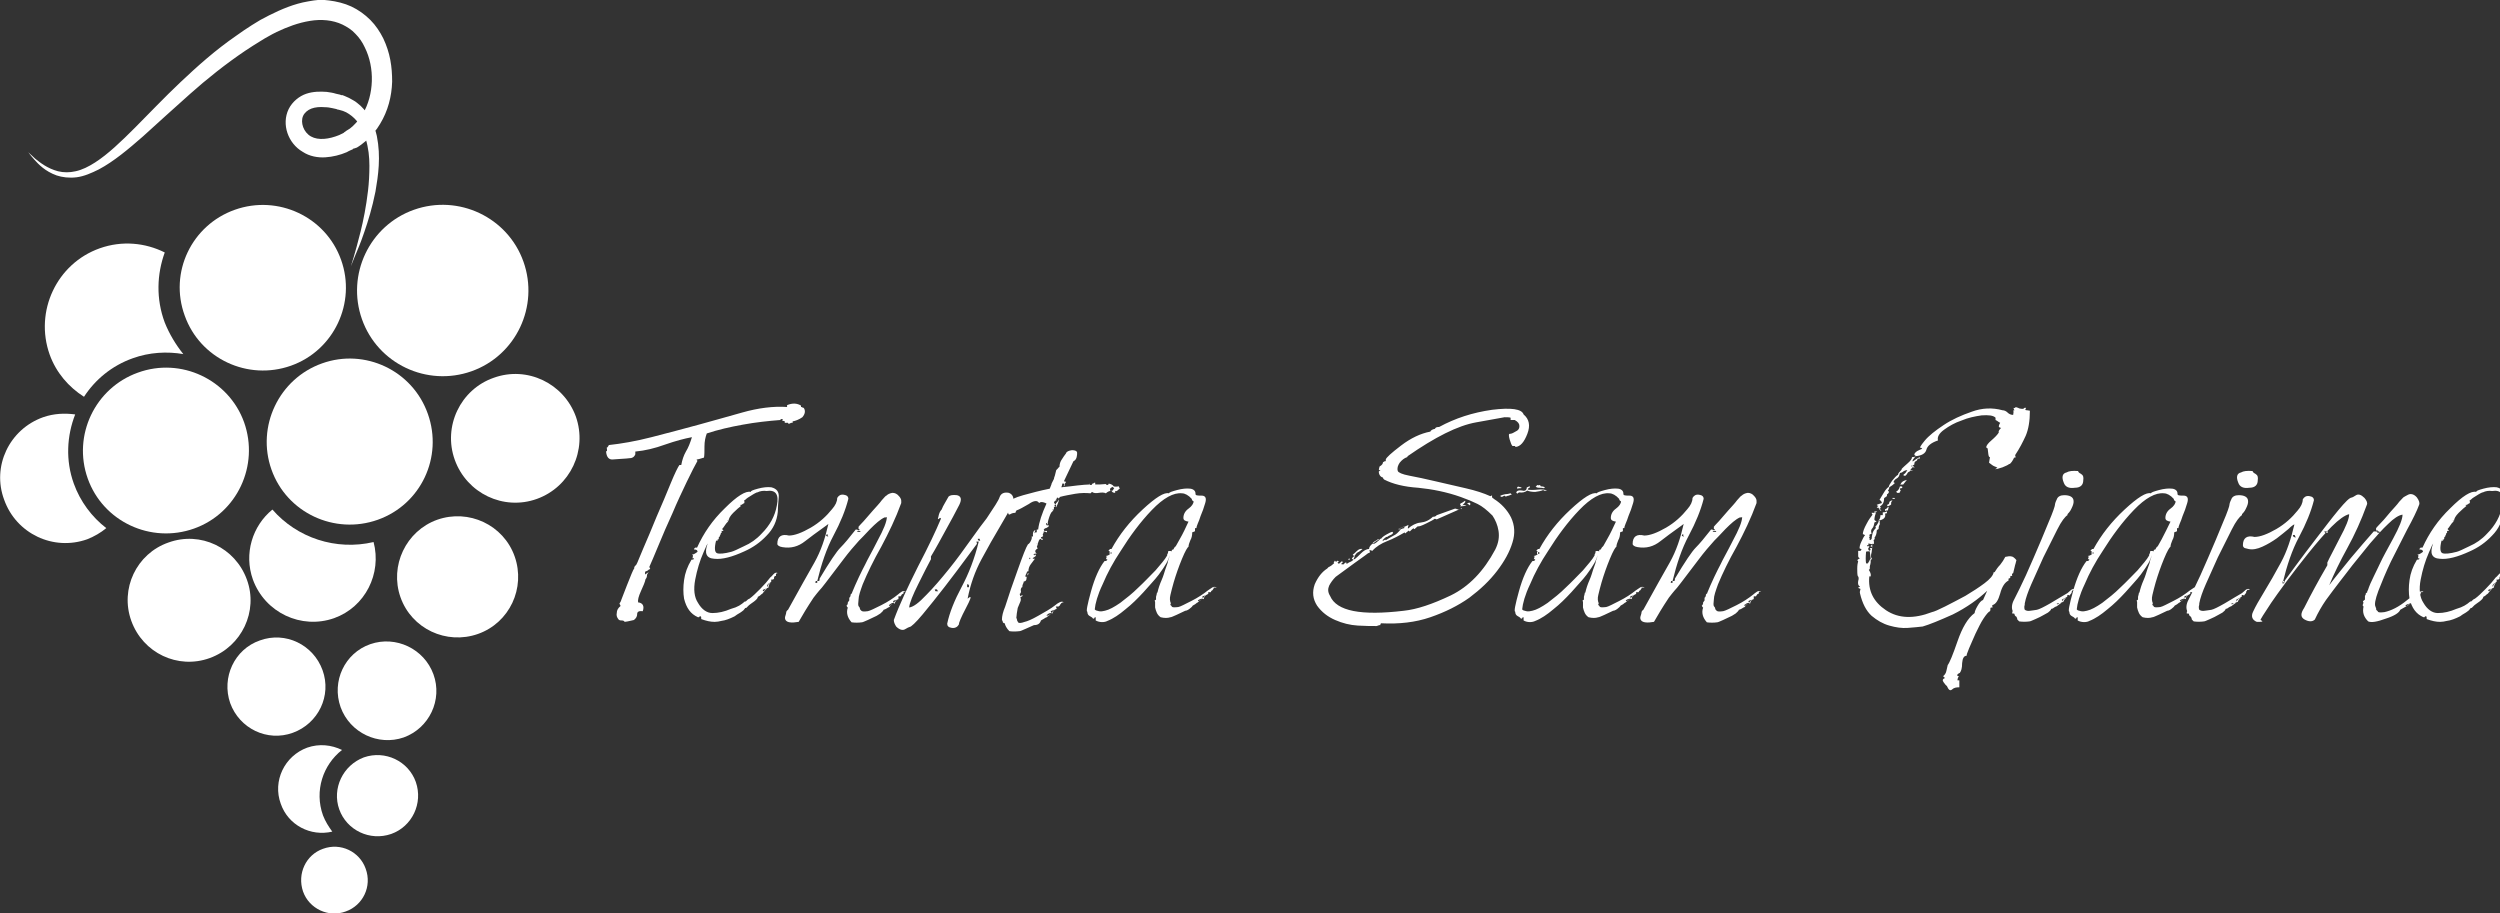
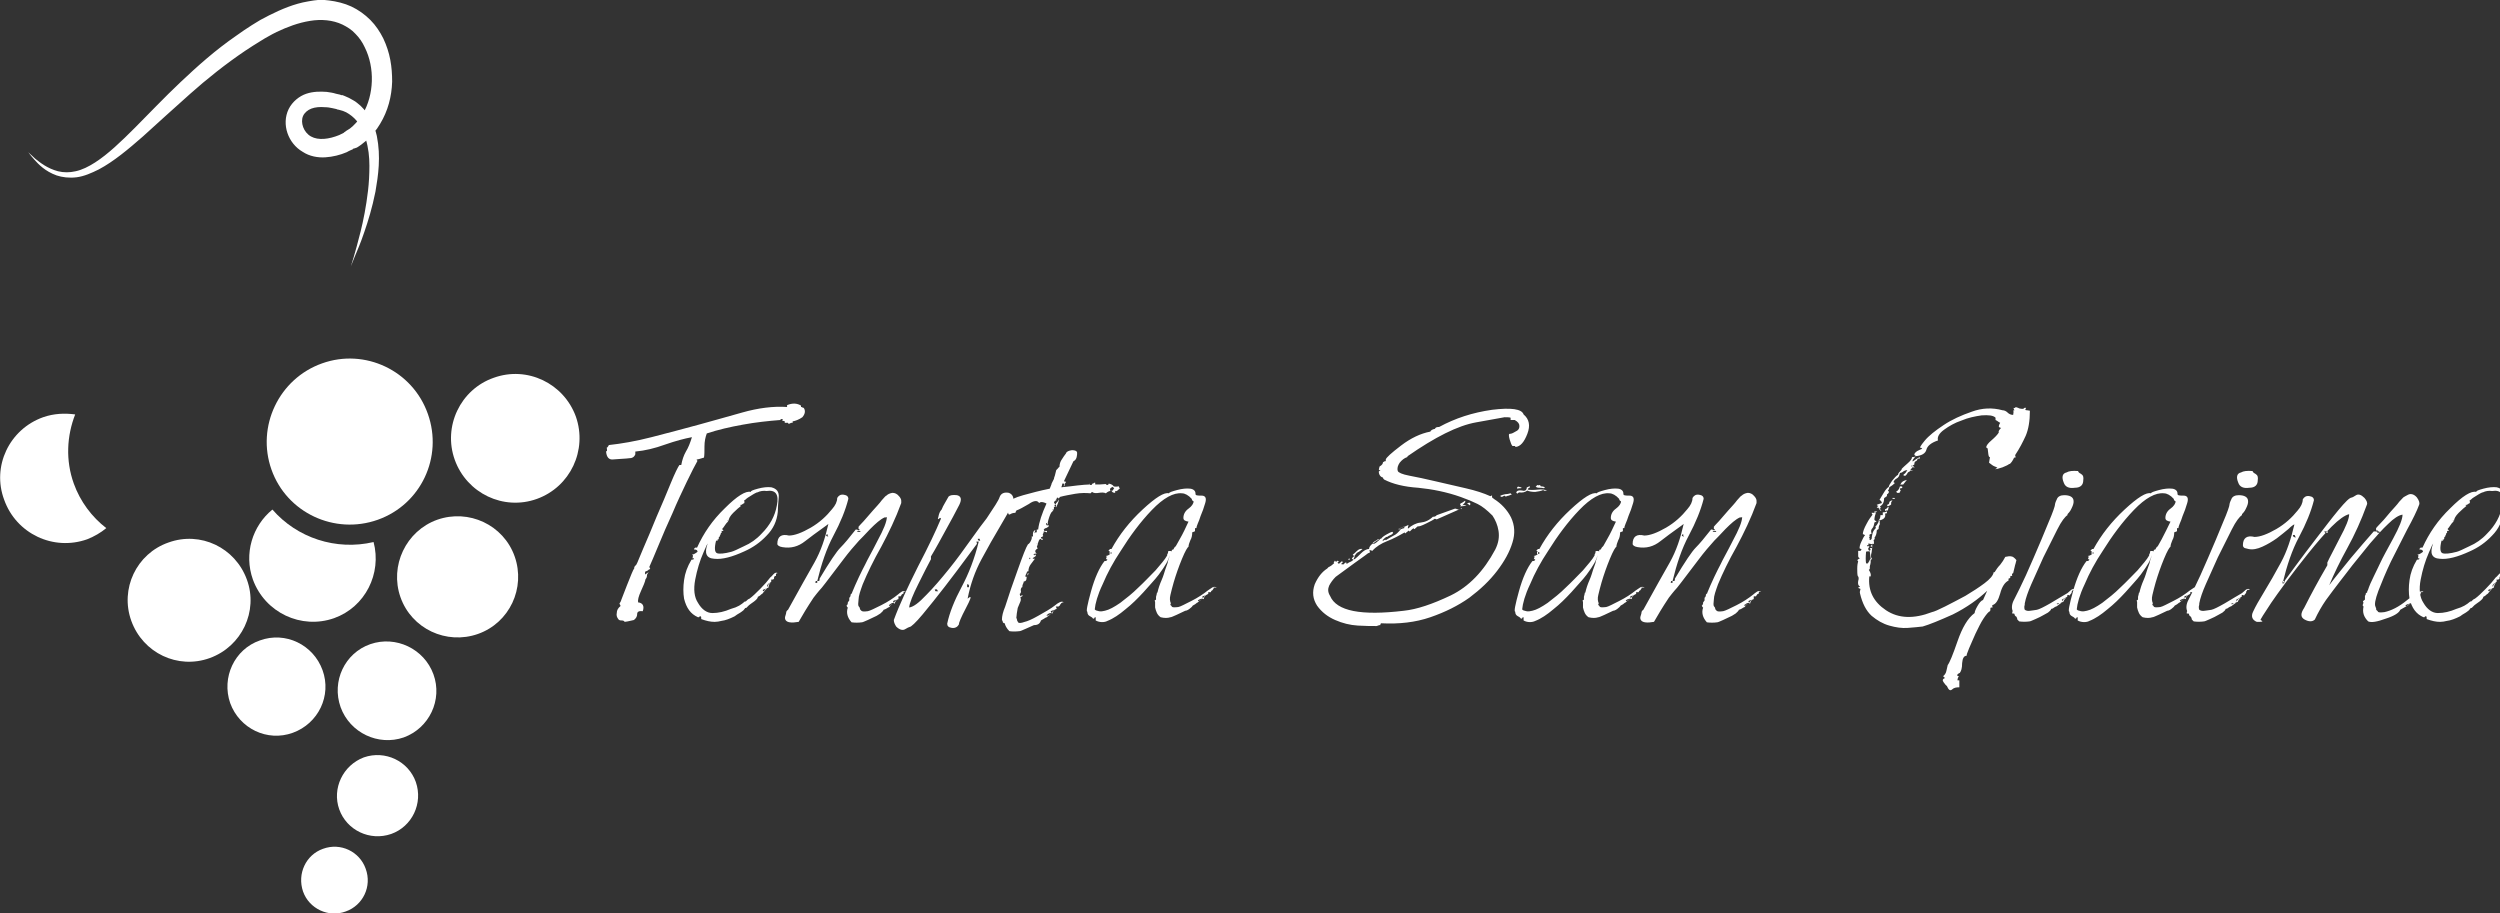
<svg xmlns="http://www.w3.org/2000/svg" version="1.1" id="Livello_1" x="0px" y="0px" viewBox="0 0 538.7 196.8" style="enable-background:new 0 0 538.7 196.8;" xml:space="preserve">
  <rect x="0" y="0" width="538.7" height="196.8" fill="#333333" stroke="none" />
  <style type="text/css"> .st0{fill:#FFFFFF;} </style>
-   <path class="st0" d="M78,68.8c3.4,9.6,14,14.6,23.6,11.2c9.6-3.4,14.6-14,11.2-23.6c-3.4-9.6-14-14.6-23.6-11.2 C79.6,48.6,74.6,59.2,78,68.8" />
-   <path class="st0" d="M39.8,68c3.3,9.3,13.6,14.1,22.9,10.8c9.3-3.3,14.1-13.6,10.8-22.8c-3.3-9.3-13.6-14.1-22.9-10.8 C41.3,48.5,36.4,58.7,39.8,68" />
  <path class="st0" d="M58.5,101.2c3.3,9.3,13.6,14.1,22.9,10.8c9.3-3.3,14.1-13.5,10.8-22.8C88.9,79.8,78.6,75,69.4,78.3 C60.1,81.6,55.2,91.9,58.5,101.2" />
-   <path class="st0" d="M18.9,103.1c3.3,9.3,13.6,14.1,22.9,10.8c9.3-3.3,14.1-13.6,10.8-22.9C49.3,81.8,39,76.9,29.7,80.3 C20.5,83.6,15.6,93.8,18.9,103.1" />
  <path class="st0" d="M98,99.1c2.6,7.2,10.5,11,17.7,8.4c7.2-2.6,10.9-10.5,8.4-17.7c-2.6-7.2-10.5-11-17.7-8.4 C99.2,83.9,95.4,91.9,98,99.1" />
  <path class="st0" d="M86.3,128.7c2.4,6.8,9.9,10.3,16.7,7.9c6.8-2.4,10.3-9.9,7.9-16.7c-2.4-6.8-9.9-10.3-16.7-7.9 C87.5,114.4,83.9,121.9,86.3,128.7" />
  <path class="st0" d="M73.4,152.4c2,5.5,8.1,8.4,13.6,6.5c5.5-2,8.4-8.1,6.4-13.6c-2-5.5-8.1-8.4-13.6-6.5 C74.3,140.7,71.4,146.8,73.4,152.4" />
  <path class="st0" d="M73.1,174.4c1.6,4.5,6.6,6.9,11.2,5.3c4.5-1.6,6.9-6.6,5.3-11.2c-1.6-4.5-6.6-6.9-11.2-5.3 C73.9,164.9,71.5,169.9,73.1,174.4" />
  <path class="st0" d="M49.6,151.5c2,5.5,8,8.4,13.5,6.4c5.5-2,8.4-8,6.4-13.5c-2-5.5-8-8.4-13.5-6.4C50.5,139.9,47.7,146,49.6,151.5" />
-   <path class="st0" d="M60.5,173.2c-1.8-4.9,0.8-10.3,5.7-12.1c2.6-0.9,5.2-0.6,7.5,0.5c-4.1,3.2-6,8.8-4.1,14.1 c0.5,1.3,1.2,2.4,2,3.5C66.9,180.3,62.1,177.8,60.5,173.2" />
  <path class="st0" d="M65.3,192.1c1.3,3.7,5.5,5.7,9.2,4.3c3.7-1.3,5.7-5.4,4.3-9.2c-1.3-3.7-5.4-5.7-9.2-4.3 C65.9,184.2,64,188.3,65.3,192.1" />
  <path class="st0" d="M28.3,133.8c2.5,6.9,10,10.5,16.9,8c6.9-2.5,10.5-10.1,8-16.9c-2.5-6.9-10-10.5-16.9-8 C29.4,119.3,25.8,126.9,28.3,133.8" />
  <path class="st0" d="M58.7,109.8c5.3,6.1,13.7,8.9,21.8,7c1.8,6.8-1.8,14-8.5,16.4c-7.1,2.5-14.9-1.2-17.5-8.3 C52.5,119.3,54.4,113.3,58.7,109.8" />
  <path class="st0" d="M9.3,89.9c2.3-0.8,4.6-0.9,6.9-0.6c-1.8,4.6-2.1,9.9-0.3,14.9c1.4,3.9,3.9,7.2,7,9.6c-1.2,1-2.6,1.8-4.1,2.4 c-7.3,2.6-15.3-1.2-17.9-8.5C-1.8,100.5,2,92.5,9.3,89.9" />
-   <path class="st0" d="M39.5,76.3c-3.5-0.6-7.3-0.4-10.9,0.9c-4.5,1.6-8.1,4.6-10.5,8.3c-3.3-2.1-6-5.2-7.4-9.1 c-3.3-9.3,1.5-19.6,10.8-22.9c4.8-1.7,9.8-1.2,14,0.9c-1.7,4.7-1.9,10,0,15.1C36.5,72,37.9,74.3,39.5,76.3" />
  <path class="st0" d="M134.6,134c-0.1-0.2-0.3-0.3-0.6-0.3c-0.2,0-0.5,0-0.7-0.2c-0.4-0.5-0.5-0.9-0.4-1.4c0-0.6,0.3-1.1,0.8-1.5 c0-0.1,0-0.2-0.1-0.3c-0.1-0.1-0.1-0.2-0.1-0.3c0.1-0.1,0.3-0.4,0.4-0.8c0,0,0.4-1,1.2-3.1c0.8-2,1.3-3.3,1.6-3.7 c-0.1-0.1,0-0.3,0.2-0.5c0.2-0.2,0.3-0.3,0.3-0.4c0.1-0.1,0.5-1.2,1.4-3.3c0.9-2.1,1.9-4.4,2.9-6.9c1.1-2.5,2.1-4.9,3-7.1 c0.9-2.2,1.6-3.6,1.9-4c0,0,0,0,0.1,0c0.1,0,0.2,0,0.3,0c0.2-1.1,0.5-2,1-2.9c0.5-0.8,0.9-1.8,1.3-3.1c-1.6,0.3-3.5,0.8-5.8,1.6 c-2.2,0.8-4.3,1.3-6.4,1.5c0,0.1,0,0.2,0,0.3c0,0.1,0,0.2,0,0.3c-0.2,0.5-0.5,0.7-0.9,0.8c-0.4,0-0.7,0.1-1,0.1 c-1,0.1-2,0.1-2.9,0.2c-0.9,0.1-1.4-0.5-1.5-1.7c0,0,0,0,0.1-0.1c0.1,0,0.1-0.1,0.1-0.1c0-0.3,0-0.5-0.1-0.6c0.1,0,0.3-0.2,0.5-0.6 c2.7-0.3,5.7-0.8,9.2-1.7c3.5-0.9,6.9-1.8,10.2-2.7c2.6-0.7,5.7-1.6,9.3-2.6c3.5-1,6.8-1.4,9.7-1.2c0-0.1,0-0.1,0-0.2 c0-0.1,0-0.1,0-0.2c1.2-0.5,2.2-0.4,3,0.1c0,0,0,0,0,0.1c0,0.1,0,0.1,0,0.2c0.1,0,0.2,0,0.3,0.1c0.1,0,0.2,0.1,0.3,0.1 c0.4,0.6,0.3,1.3-0.3,2c-0.7,0.5-1.5,0.8-2.1,0.9c0,0,0,0,0,0.1c0,0.1,0,0.2,0,0.2c-0.2,0-0.4,0-0.5,0.1c-0.1,0.1-0.2,0.1-0.4,0.1 c-0.1-0.1-0.1-0.1-0.1-0.2c-0.1,0-0.3,0-0.4,0c-0.1,0-0.2,0-0.3,0c0,0,0-0.1,0-0.2c0-0.1,0-0.1,0-0.1c-0.1-0.1-0.3-0.1-0.5-0.1 c0-0.1,0-0.3,0.1-0.4c-0.1,0-0.1,0-0.3,0c-0.1,0-0.2,0-0.2,0s0,0,0,0.1c0,0.1,0,0.1,0,0.1c-2.6,0.2-5.4,0.5-8.1,1 c-2.8,0.5-5.4,1.1-7.8,1.9c-0.3,0.8-0.5,1.7-0.5,2.8c0,1,0,1.8-0.1,2.4c-0.3,0.1-0.6,0.2-1,0.3c-0.4,0.1-0.6,0.1-0.6,0.2 c0,0,0,0,0.1,0.1c0,0,0.1,0.1,0.1,0.1c-0.5,0.9-1.3,2.4-2.3,4.5c-1,2.1-2.1,4.4-3.1,6.8c-1.1,2.4-2.1,4.7-3,6.9 c-0.9,2.2-1.6,3.8-2,4.7c0,0,0,0,0.1,0.1c0,0.1,0.1,0.2,0.1,0.2c0,0.1-0.1,0.2-0.4,0.3c0,0.1-0.2,0.2-0.7,0.4c0,0.2,0,0.3,0,0.4 c0,0.1,0,0.1,0,0.2c0.4-0.3,0.7-0.5,0.8-0.5c-0.3,0.3-0.4,0.5-0.4,0.8c0,0.2-0.1,0.5-0.3,0.7c-0.1,0.6-0.5,1.5-1,2.6 c-0.5,1.1-0.7,1.9-0.6,2.4c1,0.1,1.4,0.8,1,1.9c-0.8-0.1-1.2,0.1-1.2,0.6c0,0.5-0.2,0.9-0.7,1.3C136,133.7,135.5,133.9,134.6,134" />
  <path class="st0" d="M522.3,119.1c0-0.1,0-0.2-0.1-0.3c0-0.1-0.1-0.1-0.1-0.2c0,0,0,0,0.1,0c0.1,0,0.1,0,0.2,0c0,0.1,0,0.2,0,0.3 c0,0.1,0,0.2,0,0.3C522.5,119.1,522.4,119.1,522.3,119.1C522.3,119.1,522.3,119.1,522.3,119.1 M537,105.8c-0.7-0.1-1.4,0-2,0.3h-0.1 c-0.5,0.2-1.1,0.6-1.9,1.1c-0.2,0.1-0.4,0.3-0.5,0.4c-0.1,0.1-0.3,0.2-0.4,0.3l0.1,0.1c0,0.1,0,0.2,0,0.3c0,0.1,0,0.1,0,0.1 c-0.2,0.1-0.4,0.2-0.5,0.3c-0.1,0.1-0.2,0.1-0.4,0.1c0,0,0,0,0,0.1c0,0,0.1,0.1,0.2,0.1c-0.4,0.3-1,0.8-1.7,1.5 c-0.7,0.7-1,1.3-1,1.7c-0.1,0-0.1,0-0.2,0c0,0-0.1,0-0.1,0c0,0,0,0,0.1,0.1c0.1,0,0.1,0.1,0.1,0.1c-0.3,0.2-0.5,0.5-0.7,0.8 c-0.2,0.3-0.4,0.6-0.6,0.8c0.1,0.1,0.2,0.2,0.3,0.4c-0.1,0-0.2,0-0.3,0c-0.1,0-0.1,0-0.1,0c0,0.1,0,0.2,0,0.3c0,0.1,0,0.1,0,0.1 c-0.1,0-0.2,0.1-0.2,0.2c0,0.1,0,0.1-0.1,0.3c-0.1,0.1-0.1,0.2-0.1,0.3c-0.1,0.1-0.1,0.1-0.2,0.1c0,0,0,0,0,0c0,0.3,0,0.4-0.1,0.5 c0,0,0,0-0.1,0.1c0,0-0.1,0-0.2,0c0,0,0,0,0.1,0.1c0.1,0.1,0.1,0.1,0.1,0.1c-0.1,0-0.2,0-0.3,0c0,0-0.1,0-0.1,0 c-0.4,1.6-0.3,2.5,0.2,2.7c0.5,0.2,1.6,0.1,3.1-0.3c0.4-0.1,1.3-0.5,2.7-1.2c1.4-0.6,2.7-1.5,3.8-2.7c1.8-1.8,2.9-3.8,3.3-6.1 C539.7,106.5,538.9,105.5,537,105.8z M532.3,129.6c0,0,0,0,0.1,0c0.1,0,0.1,0,0.1,0c0.3-0.3,0.5-0.5,0.8-0.6 c0.7-0.5,1.4-1.2,2.3-2.1c0.9-0.9,1.6-1.7,2.2-2.5c0.2-0.1,0.4-0.4,0.7-0.7c0.3-0.3,0.6-0.4,0.9-0.2c-0.1,0-0.2,0-0.3,0.1 c-0.1,0-0.1,0.1-0.1,0.1c0,0.1,0,0.2,0,0.2s0,0.1,0,0.2c-0.1,0-0.2,0-0.3,0.1c0,0.1-0.1,0.1-0.1,0.1c0,0.1,0,0.2,0,0.3 c0,0.1-0.1,0.2-0.1,0.2c-0.2,0.1-0.3,0.1-0.4,0.1c0,0-0.1,0-0.2,0c0.1,0.1,0.1,0.2,0.1,0.4c-0.1,0.1-0.3,0.3-0.5,0.4 c-0.2,0.1-0.3,0.3-0.4,0.4c0,0.1,0,0.3,0.1,0.4c0-0.4,0.2-0.7,0.7-1c-0.3,0.3-0.5,0.6-0.5,1.1c-0.1,0-0.2,0.1-0.5,0.2 c-0.2,0.1-0.5,0.2-0.7,0.3c-0.1,0.1,0,0.2,0.1,0.3c0.1,0,0.2-0.1,0.3-0.3c0.1-0.2,0.3-0.3,0.5-0.3c-0.2,0.1-0.4,0.3-0.6,0.6 c-0.2,0.2-0.3,0.4-0.4,0.5c-0.2,0.1-0.4,0.3-0.5,0.4c-0.1,0.1-0.3,0.2-0.5,0.3c0,0.3-0.3,0.6-0.8,1c-0.5,0.4-0.9,0.6-1.1,0.8 c0,0-0.2,0.2-0.6,0.6h-0.2c-0.1,0.1-0.2,0.3-0.4,0.5c-0.6,0.5-1,0.7-1,0.7c-0.2,0.1-0.5,0.3-0.9,0.6c-1,0.5-2,0.9-2.9,1 c-0.4,0.1-0.9,0.2-1.4,0.2c-0.9,0-1.8-0.2-2.9-0.6c0-0.3,0-0.5-0.1-0.6c-0.2,0-0.3,0-0.3,0.1c0,0.1-0.1,0.1-0.3,0.1 c-1.6-0.7-2.5-2-3-4c-0.2-1.2-0.2-2.6,0-4c0.2-1.5,0.7-2.9,1.6-4.4c0.4,0,0.6-0.1,0.5-0.3c-0.1,0-0.1,0-0.2,0c0,0-0.1,0-0.1,0 c0.1-0.2,0.1-0.4,0.1-0.7c-0.1,0-0.1,0-0.2-0.1c0.3,0,0.7-0.2,1.2-0.6c0-0.3-0.2-0.5-0.7-0.5c-0.1,0-0.1-0.1,0-0.2 c0.1-0.1,0.2-0.2,0.2-0.2s0,0,0.1,0c0,0,0.1,0,0.3,0c1.4-3.1,3.3-5.9,6-8.5c2.6-2.6,4.5-3.8,5.6-3.5c-0.1-0.2,0.4-0.4,1.5-0.7 c1.1-0.3,2.1-0.4,2.9-0.3c1.2,0.3,1.7,1,1.6,2.2c-0.1,1.2-0.2,2.2-0.2,3.1c-0.2,2-1,3.7-2.4,5.1c-1.4,1.5-3,2.6-4.8,3.4 c-2.6,1.2-4.8,1.8-6.5,1.6c-1.7-0.1-2.2-1.2-1.4-3.3c-0.2,0.3-0.4,0.7-0.5,1c-0.1,0.3-0.3,0.6-0.4,0.9c-0.8,1.8-1.4,3.8-1.8,5.9 c-0.4,2.1-0.2,3.8,0.6,5c0.8,1.4,1.9,2.2,3.1,2.2c1.3,0,2.6-0.3,4-0.9C530.7,130.8,531.5,130.3,532.3,129.6z M494.5,115.3 c-0.3-0.1-0.5,0-0.4,0.2c0.1,0.2,0.3,0.3,0.6,0.3c0-0.1,0-0.1-0.1-0.2C494.5,115.6,494.5,115.5,494.5,115.3z M501,114.8 c0.1,0,0.1,0,0.3,0s0.2,0,0.3,0c0-0.2,0-0.3-0.1-0.3c-0.1,0-0.3,0-0.4,0c-0.1,0-0.2,0-0.3,0C500.9,114.6,501,114.7,501,114.8z M491.8,125.7c0.1,0,0.1,0,0.2,0c0.1,0,0.1,0,0.2,0c0,0,0-0.1,0-0.2c0-0.1,0-0.2,0-0.3c-0.1,0-0.1,0-0.2,0c0,0-0.1,0-0.1,0 C491.9,125.4,491.8,125.5,491.8,125.7z M512.3,114.8c0,0,0.1,0,0.2,0c0.1,0,0.2,0,0.3,0c0-0.1,0-0.1-0.1-0.2c0-0.1-0.1-0.1-0.1-0.1 c-0.2,0-0.3,0-0.4,0c-0.1,0-0.1,0-0.2,0C512.2,114.6,512.3,114.7,512.3,114.8z M486.3,134c-1-0.4-1.3-1.2-0.8-2.2 c0.5-1.1,1.3-2.5,2.4-4.3c1.1-1.8,2.3-3.9,3.6-6.3c1.3-2.4,2.2-5.2,2.9-8.2c-0.1,0-0.6,0.3-1.3,1c-0.7,0.6-1.6,1.3-2.5,2 c-1,0.7-2,1.3-3.1,1.8c-1.1,0.5-2.1,0.7-3,0.5c-0.3-0.1-0.5-0.1-0.8-0.2c-0.2-0.1-0.4-0.3-0.4-0.6c0-1.6,0.9-2.2,2.5-1.8 c1.2,0,2.8-0.6,4.7-1.7c1.9-1.1,3.4-2.5,4.6-4c0.7-0.8,1.1-1.6,1.1-2.4c0.3-0.5,0.7-0.8,1.4-0.7c0.7,0.1,1,0.4,1,0.9 c-0.6,2.4-1.7,5.1-3.2,7.9s-2.6,6.1-3.5,9.8c0.3,0,0.4,0,0.4-0.1c0-0.1,0-0.2,0.1-0.4c0.1-0.1,0.8-1.1,2.2-3 c1.4-1.9,2.9-3.9,4.6-6.1c1.7-2.2,3.2-4.2,4.7-6c1.5-1.8,2.4-2.7,2.9-2.7c0.1,0,0.4-0.2,0.9-0.5c0.5-0.3,1.1-0.1,1.8,0.6 c0.5,0.6,0.7,1.1,0.5,1.5c-1.2,3.3-2.6,6.4-4.2,9.3c-1.6,2.9-2.9,5.6-3.9,8c1.5-2,3.1-3.9,4.7-5.9c1.7-2,3.3-3.9,4.9-5.7 c0.3,0,0.5,0,0.6,0.1c0.1,0,0.1-0.1,0.2-0.1c0-0.1,0.1-0.2,0.1-0.2c-0.1,0-0.2,0-0.3,0c0,0-0.1,0-0.1,0c0-0.1,0-0.1,0-0.2 c0-0.1,0-0.2,0-0.3c0.1-0.1,0.4-0.5,1.1-1.2c0.7-0.7,1.3-1.5,2-2.3c0.7-0.8,1.4-1.5,1.9-2.2c0.6-0.6,0.9-1,1-1c0,0,0.3-0.2,0.9-0.5 c0.6-0.3,1.3-0.1,1.9,0.6c0.5,0.7,0.6,1.2,0.5,1.5c-0.5,1.4-1.4,3.2-2.6,5.4c-1.2,2.3-2.3,4.6-3.5,6.9c-1.1,2.3-2,4.5-2.7,6.3 c-0.7,1.9-0.9,3-0.6,3.5c0.1,0.3,0.2,0.5,0.1,0.6c0.1,0.1,0.3,0.2,0.4,0.4c0.1,0.2,0.6,0.2,1.4,0.1c1.4-0.3,3.1-1.1,4.9-2.6 c1.8-1.5,3-2.1,3.5-1.8c-0.1,0.1-0.3,0.1-0.5,0.1c-0.1,0.1-0.1,0.2-0.1,0.4c0,0,0,0-0.1,0.1c-0.1,0.1-0.1,0.1-0.2,0.1 c0,0,0,0.1-0.1,0.2c-0.1,0.1-0.1,0.2-0.1,0.2c-0.3,0-0.5,0-0.5,0c0.1,0.1,0.1,0.2,0,0.4c-0.6,0.3-1,0.5-1.1,0.6c0,0.1,0,0.2,0.1,0.3 c0,0,0.1-0.1,0.3-0.4c0.2-0.2,0.4-0.4,0.6-0.4c-0.4,0.1-0.6,0.4-0.6,0.9c-0.2-0.1-0.6,0-1.1,0.2c-0.5,0.2-0.6,0.3-0.3,0.4 c0.1,0,0.2-0.1,0.3-0.2c0.1-0.1,0.3-0.2,0.5-0.2l-2.1,1.2c-0.2,0.6-1.2,1.3-3.1,1.9c-1.9,0.7-3.1,0.9-3.8,0.6 c-0.9-0.9-1.3-1.9-1-3.2c0,0,0,0-0.1-0.1c0-0.1-0.1-0.1-0.1-0.2c0.2-0.4,0.2-0.7,0.1-0.7c-0.1-0.1,0-0.2,0.4-0.5c0-0.1,0-0.2,0-0.3 c0-0.1,0-0.3,0-0.5c0.1-0.1,0.2-0.3,0.2-0.6c0.1,0,0.1,0,0.2-0.1s0.1-0.1,0.1-0.1v-0.3h0.1c0.3-1,0.8-2.1,1.4-3.3 c0.6-1.3,1.1-2.2,1.3-2.7c0.5-1.1,1.5-2.9,2.8-5.3c1.3-2.4,2-4.1,2-5.1c-0.8,0.1-1.9,0.8-3.1,2c-1.3,1.2-2.5,2.6-3.9,4.2 c-1.3,1.6-2.6,3.2-3.8,4.7c-1.2,1.6-2.1,2.7-2.7,3.5c-1.1,1.4-2.1,2.8-3,4c-0.9,1.3-1.7,2.7-2.4,4.2c-0.5,0.5-1.3,0.5-2.2,0 c-0.9-0.5-0.9-1.3-0.1-2.5c0.8-1.6,1.6-3.1,2.3-4.4c0.7-1.3,1.6-2.9,2.7-4.8v-0.6c0.5-1.1,1.5-2.9,2.7-5.3c1.3-2.4,2-4.1,2-5.1 c-0.9,0.2-2.2,1.1-3.8,2.7c-1.6,1.6-3.2,3.5-4.9,5.6c-1.7,2.1-3.3,4.2-4.8,6.2c-1.5,2-2.6,3.6-3.3,4.6c-1.6,2.4-2.4,3.7-2.3,3.7 C487.9,134,487.4,134,486.3,134z M482.3,104c-0.5-1.2-0.3-2,0.6-2.2c0.5-0.3,1.3-0.4,2.5-0.3c0,0.2,0.2,0.4,0.6,0.6 c0.5,0.3,0.6,0.7,0.5,1.4c0,1-0.6,1.6-1.8,1.6C483.4,105.3,482.6,104.9,482.3,104z M472.1,132.9c-0.2-0.1-0.3-0.2-0.4-0.4 c0,0,0,0,0-0.1c0,0,0-0.1,0-0.1c-0.1-0.1-0.2-0.1-0.5-0.1c0-0.3,0-0.4,0.1-0.5c-0.3-0.7-0.2-1.6,0.3-2.5c0,0,0.4-0.8,1.2-2.4 c0.8-1.6,1.8-3.8,3-6.6c1.2-2.7,2.2-5.2,3.2-7.6c1-2.3,1.4-3.6,1.4-3.8c0-0.2,0.1-0.6,0.4-1.2c0.2-0.6,0.8-0.9,1.6-0.9 c1.2,0,1.9,0.4,2,1.1c0.1,0.5-0.1,1.1-0.4,1.7c-0.3,0.7-0.7,1.1-0.9,1.3c0,0.1,0,0.1,0,0.2c0,0,0,0,0,0c-0.5,0.3-1.3,1.3-2.2,3.1 c-0.9,1.8-1.9,3.8-3,6c-1,2.2-1.9,4.2-2.6,5.8c-0.7,1.6-1.2,3-1.4,4.1c0,0.2,0,0.4-0.1,0.7c0,0.3,0,0.5,0.1,0.7 c0.3,0.2,0.7,0.3,1.2,0.2c0.5-0.1,1-0.1,1.4-0.2c0.5-0.1,1.5-0.6,2.9-1.4c1.4-0.8,2.6-1.6,3.7-2.2c0.2-0.2,0.5-0.4,0.8-0.7 c0.3-0.2,0.6-0.3,0.9-0.1c-0.1,0.1-0.3,0.1-0.6,0.1c0,0.1,0,0.1,0,0.2c0,0,0,0,0,0c-0.1,0-0.1,0.1-0.2,0.2c0,0.1,0,0.2,0,0.2 c0,0.1-0.1,0.1-0.2,0.3c-0.1,0.1-0.2,0.2-0.2,0.3c-0.1,0-0.2,0-0.3-0.1c0,0-0.1,0-0.3,0.1c0.1,0.1,0.1,0.2,0,0.3 c-0.1,0.1-0.5,0.3-1.1,0.6c0,0.1,0,0.3,0.1,0.4c0-0.3,0.3-0.6,0.9-0.8c-0.3,0.2-0.6,0.5-0.7,0.9c-0.1,0-0.3,0.1-0.6,0.2 c-0.3,0.1-0.5,0.1-0.6,0.1c-0.3,0.1-0.3,0.2,0,0.2c0.1,0,0.2-0.1,0.3-0.2c0.1-0.1,0.3-0.1,0.5-0.1c-0.2,0.1-0.4,0.3-0.7,0.5 c-0.2,0.2-0.4,0.3-0.5,0.3c-0.2,0.1-0.4,0.2-0.5,0.3c-0.1,0.1-0.3,0.2-0.5,0.2c-0.1,0.3-0.3,0.5-0.7,0.8c-0.4,0.2-0.7,0.4-0.9,0.5 c-0.5,0.3-1.1,0.6-1.8,0.9c-0.7,0.3-1.1,0.5-1.3,0.5c-0.7,0.1-1.5,0.1-2.2,0c-0.1-0.1-0.3-0.3-0.4-0.4 C472.3,133.3,472.2,133.1,472.1,132.9z M450.7,119.4c0-0.1,0-0.1,0-0.2c0-0.1,0-0.2,0-0.3c0,0,0,0,0.1,0c0.1,0,0.1,0,0.2,0 c-0.1,0.1-0.1,0.3-0.1,0.5C450.8,119.4,450.7,119.4,450.7,119.4C450.7,119.4,450.7,119.4,450.7,119.4z M467.7,112.4 c-0.7-0.1-1.1-0.3-1.1-0.8c0-0.8,0.4-1.5,1.1-2c0.7-0.5,1.1-1.1,1.1-1.6c0,0,0,0-0.1,0c0,0-0.1-0.1-0.1-0.1s0,0-0.1-0.1 c0,0-0.1-0.1-0.1-0.3c-0.7-0.8-1.5-1.2-2.1-1.2c-1.8-0.2-4,1-6.5,3.6c-2.5,2.6-4.7,5.6-6.7,8.8c-1.6,2.4-2.9,4.8-3.9,7.2 c-1.1,2.3-1.6,4.2-1.7,5.4c0.1,0.2,0.4,0.3,0.9,0.4c0.4,0.1,0.9,0,1.3-0.1c0.9-0.2,2-0.8,3.3-1.7c1.3-1,2.6-2,3.9-3.3 c1.3-1.2,2.5-2.5,3.7-3.7c1.1-1.3,2-2.3,2.5-3.2c0-0.1,0-0.3,0.1-0.4c0.1-0.1,0.1-0.3,0.1-0.5c0.2-0.1,0.5-0.1,0.8,0c0,0,0,0,0-0.1 c0-0.1,0-0.1,0-0.2c0.3-0.1,0.4-0.1,0.4-0.2c0-0.1,0.1-0.2,0.3-0.5c0,0.2,0.3-0.3,1-1.6C466.4,115,467.1,113.7,467.7,112.4z M447.7,133.7c0-0.1,0-0.2,0-0.3c0-0.1,0-0.2,0-0.4c-0.2,0-0.3,0.1-0.3,0.2c0,0.1-0.1,0.1-0.3,0.1c0-0.1-0.2-0.3-0.6-0.5 c-0.4-0.2-0.6-0.5-0.6-1c-0.3,0,0-1.5,0.8-4.4c0.8-2.9,1.8-5.1,2.9-6.5c0.4,0,0.6-0.1,0.6-0.4c-0.1,0-0.1,0-0.2,0c0,0-0.1,0-0.1,0 s0.1-0.2,0.2-0.6c-0.1,0-0.2,0-0.2-0.1c0.2,0,0.4-0.1,0.6-0.2c0.2-0.1,0.4-0.3,0.7-0.4c0-0.1-0.2-0.2-0.7-0.5c-0.1,0,0-0.1,0.1-0.2 c0.1-0.1,0.2-0.2,0.2-0.2s0,0,0.1,0c0.1,0,0.1,0,0.2,0c1.7-3.1,3.9-5.9,6.7-8.5c2.8-2.6,4.7-3.8,5.7-3.5c0-0.2,0.6-0.4,1.7-0.7 c1.1-0.3,2.1-0.4,2.9-0.3c0.7,0.1,1.1,0.5,1.1,1c0,0.3,0.1,0.4,0.2,0.4c0.3,0.1,0.8,0.1,1.3,0.1c0.7,0.1,0.9,0.6,0.6,1.6 c-0.3,1-0.6,1.9-1,2.8c-0.2,0.6-0.4,1.2-0.6,1.6c-0.2,0.5-0.3,0.8-0.3,1c-0.1,0-0.1,0-0.1,0c0,0-0.1,0-0.2,0c0,0.1,0,0.3,0,0.4 c0,0.1,0,0.2,0,0.3c-0.1,0-0.2,0-0.3,0.1c-0.1,0-0.2,0.1-0.3,0.1c0,0.6-0.1,1.2-0.4,1.7c-0.2,0.5-0.4,1-0.4,1.4 c-0.2,0.1-0.7,0.9-1.4,2.6c-0.7,1.7-1.3,3.4-1.8,5.1c-0.3,1-0.5,1.9-0.7,2.7c-0.2,0.8-0.1,1.4,0.1,1.8l-0.1,0.2c0,0,0,0,0,0.1 c0,0.1,0,0.1,0,0.1c0.1,0,0.2,0.1,0.3,0.3c0.1,0.2,0.6,0.2,1.4,0.1c0.5-0.1,1.4-0.6,2.8-1.3c1.4-0.7,2.6-1.5,3.6-2.3 c0.3-0.2,0.6-0.4,0.9-0.6c0.3-0.2,0.6-0.2,1,0c-0.1,0-0.3,0-0.4,0c-0.1,0-0.2,0-0.3,0c0,0.1,0,0.2,0,0.2s0,0,0,0.1 c-0.1,0-0.1,0.1-0.2,0.2c0,0.1-0.1,0.1-0.1,0.1c-0.2,0.1-0.3,0.3-0.3,0.4c-0.1,0-0.2,0-0.3,0c0,0-0.1,0-0.3,0c0.1,0.1,0.1,0.3,0,0.4 c-0.2,0.1-0.4,0.2-0.6,0.3c-0.2,0.1-0.4,0.1-0.6,0.2c0,0.1,0,0.3,0.1,0.4c0,0,0.1-0.1,0.3-0.4c0.2-0.2,0.4-0.4,0.6-0.4 c-0.4,0.2-0.7,0.5-0.7,1c-0.3-0.2-0.7-0.1-1.2,0.2c-0.1,0-0.1,0.1,0,0.2c0.1,0,0.2,0,0.3-0.1c0.1-0.1,0.3-0.2,0.5-0.2 c-0.3,0.1-0.5,0.2-0.7,0.4c-0.2,0.2-0.3,0.3-0.4,0.3c-0.2,0.2-0.5,0.4-0.9,0.6c-0.1,0.2-0.3,0.4-0.7,0.7c-0.4,0.3-0.7,0.4-0.9,0.4 c-0.6,0.3-1.3,0.6-1.9,0.9c-0.7,0.3-1.1,0.5-1.3,0.5c-0.6,0.2-1.3,0.2-2.1,0c-0.3-0.2-0.6-0.5-0.8-0.9c-0.2-0.4-0.3-0.8-0.4-1.2 c0-0.2,0-0.4,0-0.6c0-0.2,0-0.4,0-0.6l-0.1-0.3c0.1-0.1,0.2-0.1,0.3-0.2v-0.3c0,0,0,0,0-0.1c0,0,0-0.1,0-0.1v-0.1 c0.1-0.4,0.2-0.7,0.2-0.9h0.1c0.2-0.9,0.5-1.8,0.9-2.7c0.4-0.9,0.6-1.7,0.8-2.3c0,0,0.2-0.5,0.5-1.4c0-0.2,0.1-0.5,0.2-0.8 c0.1-0.3,0.2-0.6,0.3-0.9c-0.3,0.8-0.6,1.6-1.1,2.3c-0.4,0.7-0.9,1.3-1.3,1.9c-0.9,1.2-2.1,2.4-3.3,3.8c-1.3,1.4-2.5,2.6-3.9,3.7 c-1.3,1.1-2.6,2-3.9,2.5C449.7,134.1,448.6,134.2,447.7,133.7z M444.7,104c-0.5-1.2-0.3-2,0.6-2.2c0.5-0.3,1.3-0.4,2.5-0.3 c0,0.2,0.2,0.4,0.6,0.6c0.5,0.3,0.6,0.7,0.5,1.4c0,1-0.6,1.6-1.8,1.6C445.8,105.3,445,104.9,444.7,104z M434.5,132.9 c-0.2-0.1-0.3-0.2-0.4-0.4c0,0,0,0,0-0.1c0,0,0-0.1,0-0.1c-0.1-0.1-0.2-0.1-0.5-0.1c0-0.3,0-0.4,0.1-0.5c-0.3-0.7-0.2-1.6,0.3-2.5 c0,0,0.4-0.8,1.2-2.4c0.8-1.6,1.8-3.8,3-6.6c1.2-2.7,2.2-5.2,3.2-7.6c1-2.3,1.4-3.6,1.4-3.8c0-0.2,0.1-0.6,0.4-1.2 c0.2-0.6,0.8-0.9,1.6-0.9c1.2,0,1.9,0.4,2,1.1c0.1,0.5-0.1,1.1-0.4,1.7c-0.3,0.7-0.7,1.1-0.9,1.3c0,0.1,0,0.1,0,0.2c0,0,0,0,0,0 c-0.5,0.3-1.3,1.3-2.2,3.1c-0.9,1.8-1.9,3.8-3,6c-1,2.2-1.9,4.2-2.6,5.8c-0.7,1.6-1.2,3-1.4,4.1c0,0.2,0,0.4-0.1,0.7 c0,0.3,0,0.5,0.1,0.7c0.3,0.2,0.7,0.3,1.2,0.2c0.5-0.1,1-0.1,1.4-0.2c0.5-0.1,1.5-0.6,2.9-1.4c1.4-0.8,2.6-1.6,3.7-2.2 c0.2-0.2,0.5-0.4,0.8-0.7c0.3-0.2,0.6-0.3,0.9-0.1c-0.1,0.1-0.3,0.1-0.6,0.1c0,0.1,0,0.1,0,0.2c0,0,0,0,0,0c-0.1,0-0.1,0.1-0.2,0.2 c0,0.1,0,0.2,0,0.2c0,0.1-0.1,0.1-0.2,0.3c-0.1,0.1-0.2,0.2-0.2,0.3c-0.1,0-0.2,0-0.3-0.1c0,0-0.1,0-0.3,0.1c0.1,0.1,0.1,0.2,0,0.3 c-0.1,0.1-0.5,0.3-1.1,0.6c0,0.1,0,0.3,0.1,0.4c0-0.3,0.3-0.6,0.9-0.8c-0.3,0.2-0.6,0.5-0.7,0.9c-0.1,0-0.3,0.1-0.6,0.2 c-0.3,0.1-0.5,0.1-0.6,0.1c-0.3,0.1-0.3,0.2,0,0.2c0.1,0,0.2-0.1,0.3-0.2c0.1-0.1,0.3-0.1,0.5-0.1c-0.2,0.1-0.4,0.3-0.7,0.5 c-0.2,0.2-0.4,0.3-0.5,0.3c-0.2,0.1-0.4,0.2-0.5,0.3c-0.1,0.1-0.3,0.2-0.5,0.2c-0.1,0.3-0.3,0.5-0.7,0.8c-0.4,0.2-0.7,0.4-0.9,0.5 c-0.5,0.3-1.1,0.6-1.8,0.9c-0.7,0.3-1.1,0.5-1.3,0.5c-0.7,0.1-1.5,0.1-2.2,0c-0.1-0.1-0.3-0.3-0.4-0.4 C434.7,133.3,434.6,133.1,434.5,132.9z M412.1,100.7c0,0,0,0,0.1,0c0.1,0,0.2,0,0.4,0c-0.1-0.1-0.2-0.1-0.3-0.2 c0-0.1-0.1-0.1-0.1-0.2c-0.1,0-0.1,0-0.2,0c0,0-0.1,0-0.1,0c0,0.1,0,0.1,0,0.2C412.1,100.5,412.1,100.6,412.1,100.7z M411.6,101.5 c0.2-0.1,0.4-0.1,0.7-0.2c-0.1,0-0.3,0-0.4,0c-0.1,0-0.2,0-0.2,0C411.7,101.3,411.6,101.4,411.6,101.5 C411.6,101.5,411.6,101.5,411.6,101.5z M409.5,104.5c0.1-0.5,0.5-0.9,1.4-1.1c-0.1,0.1-0.3,0.4-0.8,1 C409.8,104.4,409.6,104.4,409.5,104.5z M408.8,106.2c-0.1-0.1-0.2-0.2-0.2-0.3c0.3-0.1,0.6-0.4,0.8-1.1c0.3,0,0.4,0,0.5,0.1 c0,0,0,0,0,0.1s0,0.1,0,0.1c-0.1,0.1-0.1,0.1-0.3,0.1c-0.1,0-0.2,0.1-0.2,0.1c0,0.1,0,0.2,0.1,0.3c0,0.1,0.1,0.1,0.1,0.1 c-0.1,0.1-0.2,0.2-0.3,0.5c-0.1,0-0.3,0-0.4,0C408.8,106.2,408.8,106.2,408.8,106.2z M407.8,107.5 C407.8,107.5,407.8,107.5,407.8,107.5c0-0.1,0-0.1,0-0.2c0,0,0,0,0.1,0c0.1,0,0.2,0,0.3,0c0,0,0,0,0.1,0.1c0,0.1,0.1,0.1,0.1,0.1 c-0.1,0-0.2,0-0.3,0C407.8,107.5,407.8,107.5,407.8,107.5z M406.8,109.1c0,0,0,0-0.1-0.1c0-0.1-0.1-0.1-0.1-0.2 c0.3-0.1,0.5-0.2,0.5-0.5c0-0.2,0.2-0.4,0.7-0.5c-0.2,0.3-0.3,0.4-0.3,0.5c0,0.1,0,0.2,0,0.4C407.3,108.9,407,109,406.8,109.1z M406.2,110.1c0,0,0,0,0-0.1c0-0.1,0-0.2,0-0.3c0.2,0,0.3-0.1,0.4-0.2c0-0.1,0.2-0.2,0.4-0.3c0,0-0.1,0.3-0.2,0.8 c-0.1,0-0.2,0-0.3,0C406.3,110.1,406.2,110.1,406.2,110.1z M405.3,110.1c-0.1-0.1-0.2-0.2-0.3-0.3c-0.1-0.1-0.2-0.3-0.2-0.4 c-0.1,0-0.2,0-0.3,0c-0.1,0-0.1,0-0.1,0c0.1-0.2,0.2-0.3,0.4-0.4c-0.1,0-0.2,0-0.3-0.1c0,0-0.1-0.1-0.1-0.1c0.1-0.1,0.5-0.2,1.1-0.4 c0-0.3-0.2-0.5-0.5-0.7c0.2-0.3,0.5-0.8,0.9-1.5c0.4-0.7,0.8-1.1,1.1-1.3c0-0.2,0.2-0.6,0.7-1.3c0.5-0.6,0.9-1.1,1.3-1.3 c0-0.2,0.1-0.4,0.4-0.7c0.2-0.2,0.4-0.4,0.4-0.6c0.2-0.2,0.6-0.6,1.3-1.2c0.7-0.6,0.9-1,0.9-1.3c0.4,0,0.7-0.1,0.9-0.2 c-0.2-0.1-0.3-0.2-0.4-0.3c0-0.3,0.2-0.5,0.6-0.8c0.4-0.2,0.8-0.4,1.1-0.5c-0.1-0.1-0.2-0.2-0.2-0.2c-0.5,0.1-0.2-0.4,0.7-1.5 c0.9-1.1,2.3-2.2,4.1-3.4c1.8-1.2,3.8-2.1,6.1-2.9c2.2-0.8,4.4-0.9,6.6-0.3c0.4,0,0.8,0.2,1.1,0.5c0.3,0.3,0.7,0.5,1.2,0.5 c0.1-0.5,0.1-0.8,0-0.9c0,0,0.1,0,0.1-0.1c0.1,0,0.2,0,0.2,0c-0.1-0.1-0.2-0.2-0.2-0.5c0.1,0,0.1,0,0.2,0c0.1,0,0.1,0,0.1,0 c0.1-0.1,0.1-0.1,0.1-0.2c0.2,0.1,0.5,0.1,0.8,0.3c0.3,0.1,0.6,0.1,0.9,0.1c0.1-0.2,0.3-0.3,0.6-0.2c0,0-0.1,0.1-0.2,0.4 c0.1,0.1,0.2,0.1,0.4,0.1c0.2,0,0.4,0.1,0.6,0.1c0,2.2-0.3,4-0.9,5.4c-0.6,1.3-1.3,2.7-2.3,4.2c0.1,0.1,0.1,0.2,0.1,0.5 c-0.1,0-0.1,0-0.2,0c0,0-0.1,0-0.1,0c-0.1,0.3-0.3,0.6-0.5,0.9c-0.2,0.3-0.4,0.5-0.6,0.5c-0.2,0.2-0.7,0.4-1.4,0.7 c-0.7,0.2-1.2,0.4-1.6,0.4l0.5-0.3c-0.1-0.1-0.3-0.2-0.6-0.3c-0.3-0.1-0.7-0.4-1.2-0.8c0.1-0.8,0.2-1.2,0.3-1.3c0,0,0,0,0,0.1 c0,0.1-0.1,0.1-0.3-0.1c-0.1-0.1-0.2-0.7-0.3-1.8c-0.1,0-0.1,0-0.2-0.1c0,0-0.1-0.1-0.1-0.1c0-0.4,0.4-0.9,1.1-1.5 c0.7-0.6,1.3-1.2,1.6-1.7c-0.1-0.2,0-0.5,0.5-1c-0.1,0-0.1,0-0.3-0.1c-0.1,0-0.2-0.1-0.2-0.2c0-0.2,0.1-0.5,0.3-0.8 c-0.2-0.1-0.4-0.2-0.5-0.3c-0.1-0.1-0.3-0.2-0.5-0.3c0,0,0-0.1,0-0.2c0-0.1,0-0.2,0-0.3c-0.5-0.5-1.5-0.6-3-0.5 c-1.4,0.2-2.9,0.5-4.3,1.1c-1.5,0.5-2.7,1.2-3.8,2c-1.1,0.8-1.5,1.6-1.3,2.3c-1.5,0.5-2.3,1.2-2.5,2c-0.2,0.8-1,1.3-2.4,1.4 c-0.1,0.3-0.3,0.5-0.4,0.6c-0.1,0.1-0.2,0.3-0.2,0.5c0,0,0,0,0.1,0c0,0,0,0,0,0c0.7-0.5,1.2-0.8,1.5-0.9c0,0,0,0,0,0.1 c0,0.1,0,0.1,0,0.2c-0.3,0-0.4,0-0.5,0.1c-0.1,0.3-0.2,0.4-0.4,0.5c-0.2,0-0.3,0.3-0.3,0.7c-0.2,0.1-0.4,0.2-0.6,0.4 c0,0.1,0,0.1,0.1,0.1c0,0,0.1,0.1,0.1,0.1c-0.3,0.3-0.5,0.6-0.6,0.9c-0.3,0.1-0.4,0.2-0.5,0.4c-0.1,0.2-0.2,0.3-0.4,0.5 c-0.1,0-0.1,0-0.2,0c-0.1,0-0.1,0-0.2,0c0,0,0,0,0-0.1c0-0.1,0-0.1,0-0.2c0.3-0.1,0.5-0.4,0.8-0.9c-0.3,0-0.6,0.1-0.9,0.3 c-0.2,0.2-0.5,0.3-0.7,0.3c-0.1,0.6-0.3,1-0.7,1.2c-0.4,0.2-0.6,0.5-0.7,0.8c0.1,0,0.2,0.1,0.3,0.2c-0.3,0.3-0.7,0.6-1.2,0.9 c0,0.3-0.1,0.5-0.3,0.7c0.3,0.2,0.3,0.4,0,0.7c-0.1,0-0.2,0.1-0.2,0.2c0,0.1,0,0.1,0,0.2c0,0.1,0,0.1,0,0.1 c-0.2,0.1-0.3,0.2-0.4,0.3c-0.1,0-0.1,0.1-0.2,0.1c0,0.9-0.3,1.5-0.9,1.8c0.1,0.2,0.2,0.3,0.2,0.4c-0.1,0-0.2,0-0.3,0.1 C405.5,110.1,405.4,110.1,405.3,110.1z M403.9,110.5C403.9,110.5,403.9,110.5,403.9,110.5c0-0.1,0-0.2,0-0.3c0.1,0,0.1,0,0.2,0 c0.1,0,0.2,0,0.4,0C404.3,110.4,404.1,110.5,403.9,110.5z M404.7,112.2c0.3-0.2,0.5-0.6,0.5-1.2c0,0,0.1,0,0.2,0c0.1,0,0.2,0,0.3,0 c0-0.1,0-0.2,0-0.3c0-0.1,0-0.2,0-0.3c0.4,0,0.7-0.1,0.9-0.2c0,0.1,0,0.2,0,0.3c0,0.1,0,0.1,0,0.1c-0.2,0-0.3,0-0.4,0.1 C406.4,111.5,405.9,112,404.7,112.2z M402.8,118.7c0.2-0.1,0.3-0.2,0.3-0.3c-0.1,0-0.1,0-0.1-0.1c0,0-0.1-0.1-0.1-0.1s0,0,0.1-0.1 c0.1,0,0.2,0,0.4,0c0,0,0,0,0-0.1c0,0,0-0.1,0-0.1c-0.1-0.1-0.2-0.2-0.4-0.2c0.2-0.2,0.4-0.3,0.5-0.4l-0.9-0.2c0,0.1,0,0.2,0,0.3 c0,0.1,0,0.1,0,0.1c-0.1,0-0.1,0-0.2,0c0,0-0.1,0-0.1,0s0,0,0,0.1c0,0.1,0,0.1,0,0.1s0,0,0.1,0c0,0,0.2,0,0.4,0 c0,0.2-0.1,0.3-0.2,0.4C402.5,118.3,402.6,118.5,402.8,118.7z M402.1,121.4c0.1,0,0.1,0,0.2,0c0.1,0,0.1,0,0.2,0 c0.1-0.2,0.2-0.4,0.3-0.5c0-0.1,0.1-0.3,0.3-0.5l-0.2-1.6c-0.5,0-0.7,0-0.8,0.1C402,120,402,120.8,402.1,121.4z M429,126.4l-0.3,0.3 c0.1-0.1,0.1-0.1,0.1-0.2C428.8,126.5,428.9,126.5,429,126.4z M414.3,135c-0.8,0.1-1.9,0.2-3.2,0.3c-1.3,0.1-2.6-0.1-4-0.5 c-1.4-0.4-2.6-1.1-3.8-2.1c-1.2-1.1-2-2.7-2.5-4.8c-0.1-0.3,0-0.6,0.1-1c-0.3-0.1-0.5-0.2-0.5-0.3c0.3-0.1,0.4-0.2,0.4-0.2 c-0.4-0.2-0.5-0.6-0.4-1.2c0.2-0.6,0.1-0.9-0.1-1.1c-0.1-0.4-0.1-0.9-0.1-1.6c0-0.7,0.1-1.2,0.2-1.6c-0.1,0-0.1,0-0.1-0.1 c0,0-0.1-0.1-0.1-0.1c0.1-0.1,0.3-0.3,0.6-0.4c-0.1,0-0.1,0-0.2-0.1c-0.1,0-0.1-0.1-0.2-0.3v-1.2c0.1,0,0.2,0,0.3,0 c0.1,0,0.1,0,0.2,0c0.1-0.1,0.2-0.2,0.2-0.4c-0.1,0-0.2,0-0.3-0.1c-0.1,0-0.1-0.1-0.1-0.1c0-0.3,0.1-0.8,0.4-1.4 c0.3-0.6,0.5-1.1,0.8-1.4c-0.1,0-0.1,0-0.2-0.1c-0.1,0-0.2-0.1-0.3-0.1c0-0.5,0.3-1.3,0.8-2.2c0.5-1,1-1.6,1.3-2c0,0,0-0.1-0.1-0.1 c0-0.1-0.1-0.2-0.1-0.3c0.5,0,0.8,0,0.9,0.1c-0.2,0.5-0.3,1-0.3,1.4c0,0.1,0.1,0.1,0.2,0.2c0.1,0.1,0.2,0.1,0.3,0.2 c-0.1,0-0.2,0-0.3,0.1c-0.1,0-0.2,0.1-0.2,0.1c-0.1,0.6-0.2,1-0.5,1.3c-0.2,0.2-0.3,0.6-0.1,1.1c-0.3,0.1-0.5,0.2-0.5,0.3 c0,0,0,0,0,0.1c0,0,0.1,0.1,0.2,0.1c-0.2,0.1-0.3,0.3-0.2,0.4c0.1,0.1,0.1,0.2,0,0.3c0,0,0,0,0.1,0.1c0.1,0.1,0.1,0.1,0.1,0.1 s0,0,0.1-0.1c0.1,0,0.1-0.1,0.2-0.2c0-0.3,0.1-0.7,0.2-1.2c0.1-0.4,0.4-0.8,0.7-1.1c0-0.1,0-0.2-0.1-0.4c0.1,0,0.2-0.1,0.4-0.4 c0.2-0.3,0.3-0.5,0.3-0.7c0,0,0,0,0.1,0c0.1,0,0.1,0,0.2,0c-0.1,0.3-0.1,0.5,0,0.6c-0.2,0.3-0.3,0.6-0.3,1.1c-0.1,0-0.2,0.1-0.4,0.3 c0,0.7-0.2,1.2-0.5,1.6c0,0,0,0,0,0.1c0,0,0,0,0.1,0c0,0.1,0,0.1-0.1,0.2c0,0.1-0.1,0.2-0.2,0.2c0.1,0.1,0.1,0.4,0.1,0.8 c-0.1,0-0.1,0-0.2,0c0,0-0.1,0-0.2,0c0.1,0.5,0,1.1-0.1,1.8c-0.2,0.7-0.2,1.2,0.1,1.4c0,0-0.1,0.1-0.3,0.3c0,0.4,0,0.7-0.1,1 c-0.1,0.2-0.1,0.5-0.1,0.9c0,0,0,0-0.1,0.1c0,0-0.1,0.1-0.1,0.1c0.3,0.5,0.5,0.9,0.4,1.4c-0.1,0-0.1,0-0.1,0c0,0-0.1,0-0.2,0 c-0.3,3.1,0.9,5.5,3.6,7.3c2.7,1.8,6,1.9,9.9,0.4c0.5-0.1,1.4-0.5,2.8-1.2c1.4-0.7,2.9-1.5,4.4-2.3c1.5-0.9,2.9-1.8,4.1-2.7 c1.2-0.9,1.9-1.7,2-2.4c0,0,0,0,0.1,0c0,0,0.1,0,0.1,0c0.3-0.5,0.7-1.1,1.2-1.6c0.4-0.5,0.8-1.1,1.1-1.7c0.5-0.1,1-0.2,1.3-0.1 c0.3,0,0.7,0.3,1.1,0.8c-0.1,0.3-0.1,0.5-0.2,0.8c-0.1,0.2-0.2,0.9-0.5,2c-0.3,0.1-0.3,0.3-0.2,0.6c-0.1,0-0.2,0-0.3,0 c0,0-0.1,0-0.1,0c0,0.2,0,0.4-0.1,0.5c-0.1,0-0.2,0-0.3,0.1c0,0.1,0,0.2,0,0.3c0,0.1,0,0.1,0,0.1c-0.8,0.4-1.4,1.3-1.8,2.8 c-0.4,1.4-0.9,2.3-1.7,2.5c0,0.3,0,0.4,0.1,0.5c-0.2,0-0.4,0-0.5,0.1c0,0.3,0,0.6-0.1,0.7c-0.3,0.1-0.8,0.7-1.4,1.6 c-0.6,0.9-1.1,2-1.7,3.2c-0.5,1.2-1,2.2-1.4,3.2c-0.4,1-0.6,1.5-0.5,1.6c-0.6,0-0.9,0.5-1,1.6c0,1.1-0.2,1.7-0.5,2.1 c-0.3,0.1-0.5,0.3-0.6,0.5c0,0,0,0,0.1,0.1c0,0,0.1,0.1,0.3,0.1c-0.2,0.3-0.3,0.6-0.3,0.9c0,0,0,0,0.1,0c0,0,0.1,0,0.3,0 c0,0.2,0,0.4,0,0.7c0,0.3,0,0.5,0,0.8c-0.7,0-1.2,0.1-1.6,0.5c-0.4,0.3-0.7,0.1-1.1-0.8c-0.2-0.1-0.4-0.4-0.7-0.8 c-0.3-0.4-0.2-0.7,0.3-0.9c-0.3-0.3-0.4-0.4-0.4-0.4c0.3-0.2,0.6-0.6,0.7-1.1c0.1-0.5,0.2-0.9,0.3-1.3c0.4-0.5,1.1-2.2,2.1-5.1 c1-2.9,2.2-5,3.7-6.1c0-0.3,0.2-0.8,0.6-1.5c0.4-0.7,0.8-1.2,1.2-1.3l0.9-2c-1.9,1.8-4.4,3.6-7.4,5.1 C417.9,133.7,415.7,134.6,414.3,135z M362.7,115.1c-0.1,0-0.2,0.1-0.3,0.2c0,0.2,0.2,0.3,0.5,0.3c0,0,0,0-0.1-0.1 C362.7,115.5,362.7,115.3,362.7,115.1z M369.2,114.6c0.1,0,0.1,0,0.3,0c0.1,0,0.2,0,0.3,0c0-0.1,0-0.2-0.1-0.2c-0.1,0-0.3,0-0.4,0 c-0.1,0-0.2,0-0.3,0C369.1,114.5,369.2,114.6,369.2,114.6z M360,125.6c0.1,0,0.1,0,0.2,0c0.1,0,0.1,0,0.2,0c0-0.1,0-0.1,0-0.2 c0-0.1,0-0.1,0-0.2c-0.1,0-0.1,0-0.2,0c0,0-0.1,0-0.1,0C360.1,125.3,360,125.4,360,125.6z M354.5,134.1c-0.8-0.1-1.2-0.6-1-1.3 c0.1-0.2,0.1-0.4,0.2-0.7c0-0.3,0.1-0.5,0.4-0.7c2.4-4.3,4.3-7.8,5.7-10.2c1.4-2.5,2.3-5.2,3-8.3c0,0-0.5,0.4-1.5,1.1 c-1,0.7-2.2,1.6-3.5,2.6c-1.5,1.2-3.1,1.6-4.9,1.3c-0.7-0.1-1.1-0.4-1.1-0.7c0-1.6,0.9-2.2,2.5-1.8c1.2,0,2.8-0.6,4.7-1.7 c1.9-1.1,3.4-2.5,4.6-4c0.7-0.8,1.1-1.6,1.1-2.4c0.3-0.5,0.7-0.8,1.4-0.7c0.7,0.1,1,0.4,1,0.9c-0.6,2.4-1.7,5.1-3.2,7.9 s-2.6,6.1-3.5,9.8c0,0,0,0,0.1,0c0,0,0.1,0,0.1,0c0.2,0,0.3-0.1,0.3-0.2c0,0,0,0,0-0.1c0-0.1,0-0.1,0-0.2c2.2-3.7,3.7-5.9,4.5-6.7 c0.8-0.8,1.9-2.1,3.3-3.9c0.3,0,0.5,0.1,0.7,0.2c0-0.1,0-0.1,0.1-0.2c0-0.1,0.1-0.1,0.1-0.1c-0.1,0-0.1,0-0.2,0c0,0-0.1,0-0.1,0 c0,0,0-0.1,0-0.2c0-0.1,0-0.2,0-0.3c0.1-0.1,0.4-0.5,1.1-1.2c0.6-0.7,1.3-1.5,2-2.3c0.7-0.8,1.4-1.5,1.9-2.2c0.6-0.7,0.9-1,1-1 c0.3-0.3,0.7-0.5,1.3-0.6c0.5,0,1,0.2,1.4,0.7c0.3,0.3,0.5,0.7,0.5,1c0,0.1,0,0.2,0,0.3c0,0.1,0,0.2,0,0.2c-1.2,3.3-2.7,6.4-4.3,9.4 c-1.7,3-3,5.7-4,8.1c-0.5,1.4-0.9,2.5-0.9,3.3c-0.1,0.8-0.1,1.2,0,1.4c0.2,0.2,0.3,0.4,0.3,0.6c0,0.1,0.1,0.2,0.3,0.4 c0.2,0.2,0.6,0.2,1.4,0.1c0.5-0.1,1.5-0.6,2.9-1.3c1.4-0.7,2.6-1.5,3.6-2.3c0.2-0.2,0.5-0.4,0.8-0.6c0.3-0.2,0.6-0.2,0.9,0 c-0.1,0-0.2,0-0.3,0c-0.1,0-0.2,0-0.2,0c0,0.1,0,0.2,0,0.2s0,0,0,0.1c0.1,0,0,0.1-0.4,0.3c0,0.1,0,0.1-0.1,0.2 c-0.1,0.1-0.1,0.1-0.1,0.2c-0.2,0-0.3,0-0.4,0c0,0-0.1,0-0.1,0c0,0.1,0,0.2,0,0.3c0,0,0,0.1,0,0.3c-0.6,0.2-1,0.3-1.1,0.4 c-0.1,0.1,0,0.3,0.1,0.4c0,0,0.1-0.1,0.3-0.4c0.2-0.2,0.4-0.4,0.6-0.4c-0.4,0.2-0.6,0.5-0.7,1c-0.3-0.3-0.7-0.2-1.1,0.2 c-0.2,0-0.2,0.1,0,0.3c0,0,0.1-0.1,0.2-0.2c0.1-0.1,0.3-0.2,0.4-0.2c-0.2,0.1-0.4,0.2-0.5,0.4c-0.1,0.2-0.3,0.3-0.4,0.3 c-0.3,0.2-0.6,0.4-1,0.5c-0.1,0.3-0.4,0.5-0.7,0.8c-0.3,0.2-0.6,0.4-0.8,0.5c-0.6,0.3-1.3,0.6-1.9,0.9c-0.7,0.3-1.1,0.5-1.3,0.5 c-0.7,0.1-1.5,0.1-2.2,0c-0.9-1-1.2-2.1-0.8-3.2c-0.1,0-0.2-0.1-0.3-0.4c0.2-0.1,0.3-0.4,0.3-0.7c0,0,0-0.1,0.1-0.1 c0-0.1,0.1-0.2,0.2-0.3c0-0.1,0-0.2,0-0.3c0-0.1,0-0.2,0-0.3c0.2-0.1,0.3-0.4,0.3-0.7c0,0,0,0,0.1-0.1c0.1-0.1,0.1-0.1,0.1-0.1 l0.1-0.1v-0.1c0.4-1,0.9-2.1,1.5-3.4c0.6-1.2,1-2.1,1.3-2.6c0.5-1.1,1.5-2.8,2.7-5.2c1.3-2.4,2-4.1,2-5.1c-0.1,0.1-0.2,0.1-0.5,0.1 c-0.9,0.4-1.9,1.3-3.1,2.5c-1.2,1.3-2,2.1-2.4,2.5c-1,1.1-2.2,2.5-3.4,4.1c-1.3,1.7-2.5,3.3-3.8,5c-0.6,0.8-1.1,1.4-1.4,1.7 c-0.3,0.3-0.7,0.9-1.2,1.5c-1.4,2.1-2.4,3.8-3.2,5.2C355.7,134.1,355.1,134.2,354.5,134.1z M331.2,119.4c0-0.1,0-0.1,0-0.2 c0-0.1,0-0.2,0-0.3c0,0,0,0,0.1,0c0.1,0,0.1,0,0.2,0c-0.1,0.1-0.1,0.3-0.1,0.5C331.4,119.4,331.3,119.4,331.2,119.4 C331.2,119.4,331.2,119.4,331.2,119.4z M348.2,112.4c-0.7-0.1-1.1-0.3-1.1-0.8c0-0.8,0.4-1.5,1.1-2c0.7-0.5,1.1-1.1,1.1-1.6 c0,0,0,0-0.1,0c0,0-0.1-0.1-0.1-0.1s0,0-0.1-0.1c0,0-0.1-0.1-0.1-0.3c-0.7-0.8-1.5-1.2-2.1-1.2c-1.8-0.2-4,1-6.5,3.6 c-2.5,2.6-4.7,5.6-6.7,8.8c-1.6,2.4-2.9,4.8-3.9,7.2c-1.1,2.3-1.6,4.2-1.7,5.4c0.1,0.2,0.4,0.3,0.9,0.4c0.4,0.1,0.9,0,1.3-0.1 c0.9-0.2,2-0.8,3.3-1.7c1.3-1,2.6-2,3.9-3.3c1.3-1.2,2.5-2.5,3.7-3.7c1.1-1.3,2-2.3,2.5-3.2c0-0.1,0-0.3,0.1-0.4 c0.1-0.1,0.1-0.3,0.1-0.5c0.2-0.1,0.5-0.1,0.8,0c0,0,0,0,0-0.1c0-0.1,0-0.1,0-0.2c0.3-0.1,0.4-0.1,0.4-0.2c0-0.1,0.1-0.2,0.3-0.5 c0,0.2,0.3-0.3,1-1.6C347,115,347.6,113.7,348.2,112.4z M328.3,133.7c0-0.1,0-0.2,0-0.3c0-0.1,0-0.2,0-0.4c-0.2,0-0.3,0.1-0.3,0.2 c0,0.1-0.1,0.1-0.3,0.1c0-0.1-0.2-0.3-0.6-0.5c-0.4-0.2-0.6-0.5-0.6-1c-0.3,0,0-1.5,0.8-4.4c0.8-2.9,1.8-5.1,2.9-6.5 c0.4,0,0.6-0.1,0.6-0.4c-0.1,0-0.1,0-0.2,0c0,0-0.1,0-0.1,0s0.1-0.2,0.2-0.6c-0.1,0-0.2,0-0.2-0.1c0.2,0,0.4-0.1,0.6-0.2 c0.2-0.1,0.4-0.3,0.7-0.4c0-0.1-0.2-0.2-0.7-0.5c-0.1,0,0-0.1,0.1-0.2c0.1-0.1,0.2-0.2,0.2-0.2s0,0,0.1,0c0.1,0,0.1,0,0.2,0 c1.7-3.1,3.9-5.9,6.7-8.5c2.8-2.6,4.7-3.8,5.7-3.5c0-0.2,0.6-0.4,1.7-0.7c1.1-0.3,2.1-0.4,2.9-0.3c0.7,0.1,1.1,0.5,1.1,1 c0,0.3,0.1,0.4,0.2,0.4c0.3,0.1,0.8,0.1,1.3,0.1c0.7,0.1,0.9,0.6,0.6,1.6c-0.3,1-0.6,1.9-1,2.8c-0.2,0.6-0.4,1.2-0.6,1.6 c-0.2,0.5-0.3,0.8-0.3,1c-0.1,0-0.1,0-0.1,0c0,0-0.1,0-0.2,0c0,0.1,0,0.3,0,0.4c0,0.1,0,0.2,0,0.3c-0.1,0-0.2,0-0.3,0.1 c-0.1,0-0.2,0.1-0.3,0.1c0,0.6-0.1,1.2-0.4,1.7c-0.2,0.5-0.4,1-0.4,1.4c-0.2,0.1-0.7,0.9-1.4,2.6c-0.7,1.7-1.3,3.4-1.8,5.1 c-0.3,1-0.5,1.9-0.7,2.7c-0.2,0.8-0.1,1.4,0.1,1.8l-0.1,0.2c0,0,0,0,0,0.1c0,0.1,0,0.1,0,0.1c0.1,0,0.2,0.1,0.3,0.3 c0.1,0.2,0.6,0.2,1.4,0.1c0.5-0.1,1.4-0.6,2.8-1.3c1.4-0.7,2.6-1.5,3.6-2.3c0.3-0.2,0.6-0.4,0.9-0.6c0.3-0.2,0.6-0.2,1,0 c-0.1,0-0.3,0-0.4,0c-0.1,0-0.2,0-0.3,0c0,0.1,0,0.2,0,0.2s0,0,0,0.1c-0.1,0-0.1,0.1-0.2,0.2c0,0.1-0.1,0.1-0.1,0.1 c-0.2,0.1-0.3,0.3-0.3,0.4c-0.1,0-0.2,0-0.3,0c0,0-0.1,0-0.3,0c0.1,0.1,0.1,0.3,0,0.4c-0.2,0.1-0.4,0.2-0.6,0.3 c-0.2,0.1-0.4,0.1-0.6,0.2c0,0.1,0,0.3,0.1,0.4c0,0,0.1-0.1,0.3-0.4c0.2-0.2,0.4-0.4,0.6-0.4c-0.4,0.2-0.7,0.5-0.7,1 c-0.3-0.2-0.7-0.1-1.2,0.2c-0.1,0-0.1,0.1,0,0.2c0.1,0,0.2,0,0.3-0.1c0.1-0.1,0.3-0.2,0.5-0.2c-0.3,0.1-0.5,0.2-0.7,0.4 c-0.2,0.2-0.3,0.3-0.4,0.3c-0.2,0.2-0.5,0.4-0.9,0.6c-0.1,0.2-0.3,0.4-0.7,0.7c-0.4,0.3-0.7,0.4-0.9,0.4c-0.6,0.3-1.3,0.6-1.9,0.9 c-0.7,0.3-1.1,0.5-1.3,0.5c-0.6,0.2-1.3,0.2-2.1,0c-0.3-0.2-0.6-0.5-0.8-0.9c-0.2-0.4-0.3-0.8-0.4-1.2c0-0.2,0-0.4,0-0.6 c0-0.2,0-0.4,0-0.6l-0.1-0.3c0.1-0.1,0.2-0.1,0.3-0.2v-0.3c0,0,0,0,0-0.1c0,0,0-0.1,0-0.1v-0.1c0.1-0.4,0.2-0.7,0.2-0.9h0.1 c0.2-0.9,0.5-1.8,0.9-2.7c0.4-0.9,0.6-1.7,0.8-2.3c0,0,0.2-0.5,0.5-1.4c0-0.2,0.1-0.5,0.2-0.8c0.1-0.3,0.2-0.6,0.3-0.9 c-0.3,0.8-0.6,1.6-1.1,2.3c-0.4,0.7-0.9,1.3-1.3,1.9c-0.9,1.2-2.1,2.4-3.3,3.8c-1.3,1.4-2.5,2.6-3.9,3.7c-1.3,1.1-2.6,2-3.9,2.5 C330.2,134.1,329.2,134.2,328.3,133.7z M290.8,120.7c-0.1,0-0.2-0.1-0.3-0.2c0.1-0.1,0.2-0.1,0.3-0.2c0,0.1,0,0.1,0,0.2 C290.8,120.6,290.8,120.6,290.8,120.7z M293.6,118.3c-0.4,0.3-0.7,0.6-1,0.7c-0.2,0.1-0.5,0.4-0.7,0.8c-0.1-0.1-0.2-0.1-0.3-0.1 c0,0-0.1-0.1-0.1-0.2c0.2-0.1,0.5-0.4,0.8-0.7C292.8,118.3,293.2,118.2,293.6,118.3z M297.4,116.2c-0.1,0-0.2,0-0.3,0 c-0.1,0-0.1,0-0.2,0c-0.2,0.2-0.4,0.3-0.6,0.4c-0.2,0.1-0.3,0.2-0.5,0.4c0.1,0.1,0.1,0.1,0.1,0.2 C296.3,117.2,296.7,116.8,297.4,116.2z M302.6,113.8C302.6,113.8,302.6,113.8,302.6,113.8c0-0.1,0-0.2,0-0.3c-0.1,0-0.3,0-0.4,0.1 c-0.1,0.1-0.4,0.2-0.8,0.4c0,0,0,0,0.1,0.1c0,0.1,0.1,0.1,0.1,0.1C301.7,114.1,302.1,113.9,302.6,113.8z M316,108.9 c-0.3,0.1-0.7,0.2-1.4,0.2c0,0,0,0,0.1-0.1c0.1-0.1,0.1-0.1,0.1-0.1s0-0.1-0.1-0.1c-0.1-0.1-0.1-0.2-0.1-0.2 c0.1-0.1,0.3-0.2,0.5-0.3c0.2-0.1,0.4-0.3,0.6-0.4c0,0,0,0,0,0.1c0,0,0,0.1,0.1,0.1c-0.1,0.2-0.4,0.5-0.7,0.8 C315.4,108.8,315.7,108.8,316,108.9z M316.9,108.6c0,0-0.1,0.1-0.2,0.2c-0.1,0.1-0.1,0.1-0.1,0.1c-0.1-0.2-0.2-0.3-0.5-0.4 c0.2-0.1,0.4-0.2,0.6-0.2c0,0.1,0,0.1,0.1,0.2C316.9,108.6,316.9,108.6,316.9,108.6z M325.8,106.5c-0.2,0.1-0.4,0.2-0.7,0.3 c-0.2,0-0.4,0.1-0.6,0.2c-0.1,0-0.2-0.1-0.3-0.2c-0.4,0.2-0.6,0.3-0.6,0.3c-0.1-0.1-0.3-0.2-0.4-0.2c0.3-0.2,0.6-0.3,1.1-0.4 c0.4,0,0.8-0.1,1.2-0.2c0.1,0.1,0.1,0.1,0.2,0.2C325.7,106.4,325.8,106.5,325.8,106.5z M327.8,105.2c-0.3,0-0.6,0-0.8,0.1 c0,0,0,0-0.1-0.1c0-0.1,0-0.1,0-0.1c0.1-0.2,0.2-0.3,0.4-0.2c0.2,0.1,0.4,0.1,0.6,0.1C327.8,105,327.8,105.1,327.8,105.2 C327.8,105.2,327.8,105.2,327.8,105.2z M332.9,105c0,0,0,0-0.1,0.1c-0.1,0.1-0.1,0.1-0.1,0.1c-0.4-0.1-0.8-0.1-1.1-0.1 c-0.3,0-0.6-0.1-0.7-0.3c0.1,0,0.1,0,0.2-0.1c0.1-0.1,0.1-0.2,0.1-0.2c0.2,0.1,0.4,0.1,0.6,0c0.1,0.1,0.2,0.2,0.2,0.3 C332.2,104.8,332.5,104.8,332.9,105z M333.4,105.7c-0.3,0-0.4,0-0.5,0.1c0,0-0.1-0.1-0.4-0.2c-0.4,0.2-1,0.3-1.7,0.4 c-0.7,0-1.3-0.1-1.7-0.3c-0.5,0.4-1.1,0.5-1.7,0.4c-0.1,0-0.3,0.1-0.5,0.3c0-0.1-0.1-0.2-0.2-0.3c0.2-0.4,0.6-0.5,1.3-0.4 c0.6,0.2,1-0.1,1-0.7c0.2,0,0.4-0.1,0.6-0.3c0,0,0,0.1,0,0.2c0,0.1,0,0.2,0.1,0.2c-0.3,0-0.4,0.1-0.5,0.4c0.5,0.1,1.3,0.1,2.2,0 C332.2,105.4,332.9,105.5,333.4,105.7z M296.6,134.9c-1,0-2.4,0-4-0.1c-1.7-0.1-3.3-0.5-4.9-1.2c-1.6-0.7-2.9-1.7-3.9-3.1 c-0.9-1.4-1.1-2.9-0.5-4.6c0.7-1.6,1.6-2.7,2.7-3.4c0.1-0.1,0.2-0.3,0.5-0.4c0.2-0.1,0.5-0.3,0.7-0.5c0,0,0,0,0.1-0.1 c0,0,0.1-0.1,0.2-0.1c-0.1-0.1-0.1-0.1-0.1-0.2c0.2-0.4,0.3-0.5,0.3-0.3c0,0,0,0,0.1,0.1c0,0,0.1,0,0.1,0s0,0,0.1,0 c0.1,0,0.1-0.1,0.2-0.2c0.1,0.1,0.2,0.1,0.3,0.2c0,0,0,0-0.1,0.1c-0.1,0-0.1,0.1-0.2,0.2c0.1,0,0.2,0.1,0.3,0.2 c0.3-0.3,0.6-0.5,0.7-0.6c0,0,0,0,0,0.1c0,0,0.1,0.1,0.2,0.1c0,0-0.1,0.1-0.4,0.4l0.1,0.1c0,0,0,0,0.1,0c0,0,0.1,0,0.3,0 c0.1,0,0.1-0.1,0.2-0.2c0.1-0.1,0.2-0.2,0.4-0.2c0,0,0,0,0,0.1c0,0,0,0.1,0.1,0.2c0.2-0.1,0.4-0.3,0.7-0.4c0.3-0.1,0.5-0.3,0.8-0.5 c-0.3-0.1-0.4-0.2-0.4-0.2c0-0.1,0.1-0.2,0.2-0.3c0.1-0.1,0.2-0.2,0.3-0.3c0.1,0.1,0.1,0.1,0.1,0.2c-0.1,0.1-0.1,0.2-0.2,0.3 c0,0.1,0,0.1,0.1,0.2c0,0,0.1,0,0.1,0c0.4-0.3,0.9-0.8,1.4-1.3c0.5-0.5,1.1-0.9,1.7-0.9c0-0.4,0.3-0.9,1-1.3c0.6-0.5,1.2-0.8,1.7-1 c0-0.1,0.3-0.4,1-0.8c0.7-0.4,1.1-0.6,1.4-0.6c0,0,0,0,0,0.1c0,0,0.1,0.1,0.1,0.1c-0.1,0.2-0.3,0.4-0.6,0.5 c-0.3,0.1-0.6,0.3-0.7,0.4c0,0,0,0-0.1,0c-0.1,0-0.1,0-0.1,0c-0.2,0.1-0.5,0.4-0.8,0.7c0,0.1,0.1,0.1,0.2,0.1 c0.1-0.1,0.3-0.2,0.4-0.2c0.1,0,0.1,0,0.1,0.1c0.6-0.4,1.2-0.7,1.7-1c0.5-0.2,1-0.7,1.5-1.3c-0.1,0-0.2,0-0.3,0 c-0.1,0-0.2-0.1-0.2-0.1c0.2-0.1,0.5-0.3,1-0.4c0.4-0.1,0.8-0.3,1.2-0.5c-0.1,0.5-0.2,0.7-0.1,0.8c0.8-0.7,1.7-1.2,2.7-1.3 c1-0.1,1.9-0.5,2.7-1.3c0.1,0,0.1,0,0.1,0.1c0.3-0.1,0.4-0.2,0.5-0.2c0,0,0,0,0.1-0.1c0-0.1,0.1-0.1,0.1-0.1l3.9-1.4 c0.1,0,0.3,0,0.4,0.1c0.1,0,0.3,0.1,0.5,0.1c0.1-0.1,0.3-0.2,0.6-0.3c0,0,0,0,0,0.1c0,0.1,0,0.1,0.1,0.1c-0.1,0-0.2,0-0.3-0.1 l-5.2,2.3c-0.1,0-0.1,0-0.3-0.1c-0.1,0-0.2,0-0.2,0c-0.2,0.2-0.8,0.5-1.8,1c-1,0.5-1.6,0.7-1.8,0.6c-0.1,0.1-0.4,0.3-0.7,0.6 c0,0,0,0-0.1,0c0,0-0.1-0.1-0.1-0.2c-0.2,0.1-0.5,0.4-0.8,0.7c-0.1,0-0.1,0-0.2-0.1c0,0,0-0.1,0-0.1c-0.4,0.3-0.7,0.5-0.7,0.6 c-0.1,0-0.2,0-0.2-0.1c0,0,0-0.1,0-0.1c-1.2,0.7-2.5,1.4-3.8,1.9c-1.3,0.5-2.4,1.2-3.2,2.1c0,0-0.2-0.1-0.6-0.2c0,0.1,0,0.2,0.1,0.5 c-0.1,0.1-0.3,0.2-0.4,0.2c0,0-0.9,0.7-2.9,2.1c-1.9,1.4-3.3,2.4-4.1,3c-0.6,0.6-1.1,1.3-1.4,1.9c-0.3,0.7-0.3,1.4,0.2,2.2 c1.4,3.3,6.7,4.3,15.9,3.2c2.8-0.3,6.1-1.4,10.1-3.3c3.9-1.9,7.1-5.2,9.6-9.9c0.7-1.4,0.9-2.7,0.7-4c-0.2-1.3-0.7-2.4-1.3-3.3 c-1.2-1.2-2.2-2-3.2-2.5c-1-0.5-2.2-1-3.6-1.5c-3.1-1.1-6.2-1.7-9.2-2c-3-0.2-5.5-0.8-7.4-1.8c0,0,0-0.1-0.1-0.1 c0-0.1-0.1-0.2-0.1-0.3c-0.5-0.1-0.9-0.6-0.9-1.3c0.1-0.1,0.2-0.2,0.4-0.2c-0.3-0.1-0.4-0.2-0.4-0.2c0.1-0.5,0.2-0.8,0.2-0.7 c0.5-0.3,0.7-0.6,0.7-0.9c0.3-0.2,0.5-0.3,0.6-0.2c0,0.1,0-0.1,0-0.4c0.1-0.4,1.2-1.4,3.3-3c2.1-1.6,4.2-2.6,6.3-3 c0.1-0.3,0.5-0.5,1-0.6c0.1-0.3,0.4-0.4,0.9-0.4c3.5-1.9,7.2-3.1,11.4-3.7c4.1-0.5,6.4-0.2,6.8,1c1.2,1,1.5,2.4,0.8,4.2 c-0.7,1.8-1.5,2.7-2.5,2.8c0,0,0,0-0.1,0c0,0,0-0.1,0-0.2c-0.2,0-0.3,0-0.4,0c-0.1,0-0.1,0-0.2,0c-0.2-0.2-0.4-0.7-0.6-1.4 c-0.2-0.7-0.2-1.1-0.1-1.2c0.3,0,0.6-0.1,0.8-0.2c0.2-0.1,0.5-0.3,0.9-0.5c0.3-0.2,0.5-0.5,0.5-1s-0.3-0.9-1-1.3c-0.2,0-0.4,0-0.5,0 c-0.1,0-0.2,0-0.4,0c0-0.1,0-0.1,0-0.2c0-0.1,0-0.2,0-0.3c-0.3-0.1-0.8-0.1-1.3-0.1c-0.1,0-2.1,0.4-6.1,1.1c-4,0.7-8.9,3.2-14.8,7.3 c0,0.1,0,0.1-0.1,0.2c-0.6,0.2-1.1,0.6-1.6,1.2c-0.4,0.6-0.6,1.2-0.4,1.8c0.1,0.3,0.9,0.7,2.5,1c1.6,0.3,3.5,0.7,5.6,1.2 c2.1,0.5,4.3,1,6.5,1.5c2.2,0.5,4,1.1,5.3,1.7c0.2,0,0.3-0.1,0.4-0.2c0,0.1,0,0.2,0,0.3c0,0.1,0,0.1,0,0.1c0,0.1,0.1,0.1,0.1,0.2 c0.1,0,0.2,0.1,0.3,0.2c1.6,1,2.9,2.4,3.7,4c0.8,1.7,0.9,3.5,0.3,5.4c-0.6,2-1.7,4-3.3,6.1c-1.6,2.1-3.6,4-6,5.8 c-2.4,1.7-5.2,3.1-8.4,4.2c-3.2,1.1-6.7,1.5-10.6,1.3c0,0,0,0-0.1,0.1c0,0.1-0.1,0.2-0.1,0.3c-0.1,0-0.1,0-0.2,0 C296.7,134.9,296.6,134.9,296.6,134.9z M239.1,119.4c0-0.1,0-0.1,0-0.2c0-0.1,0-0.2,0-0.3c0,0,0,0,0.1,0c0.1,0,0.1,0,0.2,0 c-0.1,0.1-0.1,0.3-0.1,0.5C239.2,119.4,239.2,119.4,239.1,119.4C239.1,119.4,239.1,119.4,239.1,119.4z M256.1,112.4 c-0.7-0.1-1.1-0.3-1.1-0.8c0-0.8,0.4-1.5,1.1-2c0.7-0.5,1.1-1.1,1.1-1.6c0,0,0,0-0.1,0c0,0-0.1-0.1-0.1-0.1s0,0-0.1-0.1 c0,0-0.1-0.1-0.1-0.3c-0.7-0.8-1.5-1.2-2.1-1.2c-1.8-0.2-4,1-6.5,3.6c-2.5,2.6-4.7,5.6-6.7,8.8c-1.6,2.4-2.9,4.8-3.9,7.2 c-1.1,2.3-1.6,4.2-1.7,5.4c0.1,0.2,0.4,0.3,0.9,0.4c0.4,0.1,0.9,0,1.3-0.1c0.9-0.2,2-0.8,3.3-1.7c1.3-1,2.6-2,3.9-3.3 c1.3-1.2,2.5-2.5,3.7-3.7c1.1-1.3,2-2.3,2.5-3.2c0-0.1,0-0.3,0.1-0.4c0.1-0.1,0.1-0.3,0.1-0.5c0.2-0.1,0.5-0.1,0.8,0c0,0,0,0,0-0.1 c0-0.1,0-0.1,0-0.2c0.3-0.1,0.4-0.1,0.4-0.2c0-0.1,0.1-0.2,0.3-0.5c0,0.2,0.3-0.3,1-1.6C254.9,115,255.5,113.7,256.1,112.4z M236.1,133.7c0-0.1,0-0.2,0-0.3c0-0.1,0-0.2,0-0.4c-0.2,0-0.3,0.1-0.3,0.2c0,0.1-0.1,0.1-0.3,0.1c0-0.1-0.2-0.3-0.6-0.5 c-0.4-0.2-0.6-0.5-0.6-1c-0.3,0,0-1.5,0.8-4.4c0.8-2.9,1.8-5.1,2.9-6.5c0.4,0,0.6-0.1,0.6-0.4c-0.1,0-0.1,0-0.2,0c0,0-0.1,0-0.1,0 s0.1-0.2,0.2-0.6c-0.1,0-0.2,0-0.2-0.1c0.2,0,0.4-0.1,0.6-0.2c0.2-0.1,0.4-0.3,0.7-0.4c0-0.1-0.2-0.2-0.7-0.5c-0.1,0,0-0.1,0.1-0.2 c0.1-0.1,0.2-0.2,0.2-0.2s0,0,0.1,0c0.1,0,0.1,0,0.2,0c1.7-3.1,3.9-5.9,6.7-8.5c2.8-2.6,4.7-3.8,5.7-3.5c0-0.2,0.6-0.4,1.7-0.7 c1.1-0.3,2.1-0.4,2.9-0.3c0.7,0.1,1.1,0.5,1.1,1c0,0.3,0.1,0.4,0.2,0.4c0.3,0.1,0.8,0.1,1.3,0.1c0.7,0.1,0.9,0.6,0.6,1.6 c-0.3,1-0.6,1.9-1,2.8c-0.2,0.6-0.4,1.2-0.6,1.6c-0.2,0.5-0.3,0.8-0.3,1c-0.1,0-0.1,0-0.1,0c0,0-0.1,0-0.2,0c0,0.1,0,0.3,0,0.4 c0,0.1,0,0.2,0,0.3c-0.1,0-0.2,0-0.3,0.1c-0.1,0-0.2,0.1-0.3,0.1c0,0.6-0.1,1.2-0.4,1.7c-0.2,0.5-0.4,1-0.4,1.4 c-0.2,0.1-0.7,0.9-1.4,2.6c-0.7,1.7-1.3,3.4-1.8,5.1c-0.3,1-0.5,1.9-0.7,2.7c-0.2,0.8-0.1,1.4,0.1,1.8l-0.1,0.2c0,0,0,0,0,0.1 c0,0.1,0,0.1,0,0.1c0.1,0,0.2,0.1,0.3,0.3c0.1,0.2,0.6,0.2,1.4,0.1c0.5-0.1,1.4-0.6,2.8-1.3c1.4-0.7,2.6-1.5,3.6-2.3 c0.3-0.2,0.6-0.4,0.9-0.6c0.3-0.2,0.6-0.2,1,0c-0.1,0-0.3,0-0.4,0c-0.1,0-0.2,0-0.3,0c0,0.1,0,0.2,0,0.2s0,0,0,0.1 c-0.1,0-0.1,0.1-0.2,0.2c0,0.1-0.1,0.1-0.1,0.1c-0.2,0.1-0.3,0.3-0.3,0.4c-0.1,0-0.2,0-0.3,0c0,0-0.1,0-0.3,0c0.1,0.1,0.1,0.3,0,0.4 c-0.2,0.1-0.4,0.2-0.6,0.3c-0.2,0.1-0.4,0.1-0.6,0.2c0,0.1,0,0.3,0.1,0.4c0,0,0.1-0.1,0.3-0.4c0.2-0.2,0.4-0.4,0.6-0.4 c-0.4,0.2-0.7,0.5-0.7,1c-0.3-0.2-0.7-0.1-1.2,0.2c-0.1,0-0.1,0.1,0,0.2c0.1,0,0.2,0,0.3-0.1c0.1-0.1,0.3-0.2,0.5-0.2 c-0.3,0.1-0.5,0.2-0.7,0.4c-0.2,0.2-0.3,0.3-0.4,0.3c-0.2,0.2-0.5,0.4-0.9,0.6c-0.1,0.2-0.3,0.4-0.7,0.7c-0.4,0.3-0.7,0.4-0.9,0.4 c-0.6,0.3-1.3,0.6-1.9,0.9c-0.7,0.3-1.1,0.5-1.3,0.5c-0.6,0.2-1.3,0.2-2.1,0c-0.3-0.2-0.6-0.5-0.8-0.9c-0.2-0.4-0.3-0.8-0.4-1.2 c0-0.2,0-0.4,0-0.6c0-0.2,0-0.4,0-0.6l-0.1-0.3c0.1-0.1,0.2-0.1,0.3-0.2v-0.3c0,0,0,0,0-0.1c0,0,0-0.1,0-0.1v-0.1 c0.1-0.4,0.2-0.7,0.2-0.9h0.1c0.2-0.9,0.5-1.8,0.9-2.7c0.4-0.9,0.6-1.7,0.8-2.3c0,0,0.2-0.5,0.5-1.4c0-0.2,0.1-0.5,0.2-0.8 c0.1-0.3,0.2-0.6,0.3-0.9c-0.3,0.8-0.6,1.6-1.1,2.3c-0.4,0.7-0.9,1.3-1.3,1.9c-0.9,1.2-2.1,2.4-3.3,3.8c-1.3,1.4-2.5,2.6-3.9,3.7 c-1.3,1.1-2.6,2-3.9,2.5C238.1,134.1,237,134.2,236.1,133.7z M220.4,124.9c-0.1,0.7-0.3,1.2-0.4,1.5c-0.1,0-0.1,0-0.2,0.1 c0-0.2,0.1-0.5,0.2-0.8C220,125.4,220.2,125.1,220.4,124.9z M221.3,122.3c0-0.1,0-0.3,0.1-0.4c0-0.1,0.1-0.3,0.1-0.5c0,0,0,0,0.1,0 c0.1,0,0.2,0,0.3,0c-0.2,0.4-0.3,0.7-0.3,0.8C221.5,122.3,221.4,122.3,221.3,122.3C221.3,122.3,221.3,122.3,221.3,122.3z M221.8,120.5C221.8,120.5,221.9,120.5,221.8,120.5c0.2-0.1,0.2-0.1,0.2-0.1s0,0,0,0c0,0,0-0.1,0-0.2c-0.1,0-0.1,0-0.2,0 c0,0,0,0,0,0c0,0.1,0,0.1,0,0.2C221.8,120.5,221.8,120.5,221.8,120.5z M223.3,117.7c0.1-0.3,0.1-0.5,0.2-0.8 c0.1-0.3,0.2-0.5,0.4-0.8c0,0.2-0.1,0.5-0.2,0.8c-0.1,0.3-0.2,0.6-0.2,0.8C223.5,117.7,223.4,117.7,223.3,117.7 C223.3,117.7,223.3,117.7,223.3,117.7z M224.8,113.7c0.1-0.2,0.2-0.3,0.3-0.3c0,0,0,0,0,0.1c0,0,0,0.1,0,0.1s-0.1,0-0.2,0.1 C224.8,113.7,224.8,113.7,224.8,113.7z M225.4,112.4C225.4,112.4,225.4,112.3,225.4,112.4c-0.1-0.1-0.1-0.1-0.1-0.2 c0.1,0,0.1-0.1,0.1-0.4c0,0,0,0,0.1,0c0,0,0.1,0,0.3,0c-0.1,0.3-0.1,0.4,0,0.5C225.5,112.3,225.4,112.3,225.4,112.4z M225.7,111.7 c0-0.2,0-0.4-0.1-0.5c0-0.1,0.2-0.3,0.6-0.4c0,0.2-0.1,0.4-0.3,0.5C225.8,111.3,225.7,111.4,225.7,111.7z M226.4,110l0.1-0.3 C226.5,109.9,226.5,110,226.4,110z M223.9,108.4c-0.3-0.6-1.1-0.6-2.2,0.2c-1.2,0.7-2.1,1.2-2.7,1.4c0,0.1,0,0.1-0.1,0.2 c0,0.1-0.1,0.2-0.1,0.3c-0.4,0-0.8,0.1-1.1,0.3c-0.3,0.2-0.5,0-0.5-0.6c-0.1,0-0.1,0-0.2,0c-0.1,0-0.1,0-0.2,0 c-0.1-0.2-0.2-0.4-0.2-0.6c0-0.2,0-0.3,0-0.5c0-0.1,0.1-0.2,0.2-0.3c0.1-0.1,0.1-0.2,0.1-0.4c0.6-0.6,1.8-1.2,3.6-1.7 c1.8-0.5,3.7-1,5.7-1.4l0.4-1h-0.1c0.1,0,0.1,0,0.1-0.1l0.5-1c0-0.2,0.1-0.4,0.2-0.7l0.3-1.2c0.1-0.1,0.2-0.2,0.3-0.3 c0.1-0.1,0.2-0.3,0.4-0.4c0-0.6,0.2-1.2,0.5-1.6c0.3-0.5,0.6-0.9,0.9-1.3c0.1-0.4,0.6-0.6,1.3-0.7c0.7,0,1.1,0.2,1.1,0.6 c0,0.2,0,0.5-0.1,0.9c-0.1,0.4-0.3,0.7-0.7,0.9l-2,4.2c0,0.1,0,0.1,0,0.1c0.1,0.1,0.2,0.1,0.4,0.1c0,0.1,0,0.1,0,0.1 c-0.2,0.2-0.3,0.4-0.3,0.6c0,0.2-0.1,0.3-0.2,0.3c0.1-0.2,0.1-0.4,0.1-0.6c-0.1,0-0.1,0-0.2,0c0,0-0.1,0-0.2,0 c0,0.3-0.1,0.5-0.2,0.8c1.3-0.1,2.5-0.3,3.5-0.4c1.1-0.1,1.9-0.2,2.5-0.2c0-0.1,0-0.1,0.1-0.2c0,0.1,0,0.1,0,0.2c0,0.1,0,0.1,0,0.1 c0.1,0,0.1,0,0.2,0c0.1,0,0.1,0,0.2,0c0,0,0,0,0.1-0.1c0-0.1,0.1-0.1,0.1-0.2c0.1,0,0.2,0,0.3-0.1c0.1-0.1,0.2-0.1,0.3-0.1 c0,0.1,0,0.2,0,0.3c0,0.1,0,0.1,0,0.1c0.1,0,0.3,0,0.5,0c0.2,0,0.8,0,1.8-0.1c0,0.1,0.1,0.2,0.4,0.2c0,0,0,0,0.1-0.1 c0.1,0,0.1-0.1,0.1-0.2c0.5,0.1,0.9,0.3,1,0.5c0.1,0.2,0.5,0.2,1.2,0.1c0.1,0.3,0.1,0.4,0.2,0.5c-0.2,0.1-0.4,0.3-0.5,0.4 c-0.1,0.1-0.3,0.2-0.5,0.1c0,0.1,0,0.1,0,0.2c0,0.1,0,0.1,0,0.2c-0.5,0-0.7-0.2-0.8-0.5c0,0,0,0,0.1,0c0,0,0.1,0,0.2,0 c0.1-0.3,0.2-0.4,0.3-0.5c-0.1-0.1-0.3-0.2-0.4-0.3c-0.1,0.1-0.3,0.2-0.5,0.4c0,0.1,0,0.2,0,0.3c0,0.1,0.1,0.2,0.1,0.2 c-0.3,0-0.7,0.2-1,0.5c-0.4-0.2-0.9-0.2-1.5-0.1c-0.6,0.1-1.1,0.1-1.5-0.2c-0.2,0.2-0.3,0.3-0.3,0.3c-1-0.1-2.1-0.1-3.3,0.1 c-1.1,0.2-2.3,0.4-3.4,0.7c0,0,0,0,0,0.1c0,0,0,0.1,0.1,0.1c-0.3,0-0.4,0.1-0.4,0.2c0-0.1,0-0.1,0-0.2c0-0.1,0-0.1,0-0.1l-0.3,0.1 v0.3c0,0,0,0-0.1,0c-0.1,0-0.1,0-0.1,0c0,0.1,0.1,0.2,0.2,0.2c-0.3,0-0.5,0.2-0.6,0.5c0,0,0,0,0.1,0.1c0,0.1,0.1,0.1,0.1,0.2 c0,0,0,0,0.1,0c0,0,0.1,0,0.1,0c0-0.1,0.1-0.2,0.2-0.3c0.1-0.1,0.3-0.3,0.5-0.7c0,0.2-0.1,0.5-0.3,1c-0.2,0.4-0.3,0.7-0.3,0.7 s0,0-0.1-0.1c0,0,0-0.1,0-0.1c0.1-0.1,0.1-0.2,0-0.4c-0.3,0-0.4,0.2-0.1,0.5c-0.1,0-0.1,0-0.2,0c0,0-0.1,0-0.1,0c0,0.1,0,0.1,0,0.3 c0,0.1,0,0.2,0,0.3c-0.1,0-0.1,0-0.2,0c-0.1,0-0.1,0-0.1,0c0,0.1,0,0.1,0.1,0.2c0,0,0.1,0.1,0.1,0.1c-0.3,0-0.6,0.4-0.9,1.3 c-0.3,0.9-0.4,1.4-0.3,1.6c0,0,0,0-0.1,0c0,0-0.1-0.1-0.2-0.3c-0.1,0-0.1,0-0.1,0c0,0,0,0.1,0,0.1c0,0.1,0,0.2,0.1,0.3 c0,0.1,0.1,0.1,0.1,0.1c0.1,0,0.1,0,0.2,0c0.1,0,0.1,0,0.2,0c0,0,0,0,0,0.1c0,0,0,0.1,0,0.1c-0.2,0.2-0.4,0.3-0.6,0.4 c-0.2,0-0.3,0.1-0.5,0.3c0.1,0.1,0.1,0.2,0.1,0.3c0.1,0,0.1,0,0.3,0s0.2,0,0.3,0c0,0.1,0,0.1,0,0.2c0,0,0,0.1,0,0.1 c-0.1,0-0.1,0-0.3-0.1c-0.1,0-0.2-0.1-0.4-0.1c0,0.3-0.1,0.5-0.2,0.6c0,0.2,0,0.3,0.1,0.4c-0.1,0.1-0.1,0.1-0.3,0.2 c-0.1,0-0.2,0.1-0.2,0.1c0,0.2,0.1,0.3,0.4,0.3c0,0,0,0,0,0.1c0,0,0,0.1,0,0.1s0,0-0.1,0c-0.1,0-0.1,0-0.2,0c0,0,0,0-0.1-0.1 c0,0-0.1-0.1-0.1-0.1c-0.2,0.1-0.3,0.3-0.4,0.5c0,0.2-0.1,0.4-0.4,0.5c0,0.1,0,0.1,0.1,0.2c0,0,0.1,0,0.2,0 c-0.3,0.1-0.4,0.4-0.1,0.9c-0.6,0.3-0.7,0.7-0.2,1.1c-0.3,0-0.5,0-0.7,0.1c0,0.1,0,0.1,0.1,0.1c0.1,0,0.1,0.1,0.1,0.2 c0,0,0,0,0.1-0.1c0.1-0.1,0.1-0.1,0.2-0.1c0,0,0,0.1,0,0.2c0,0.1,0,0.1,0,0.1c-0.1,0.1-0.3,0.2-0.4,0.3c-0.1,0-0.2,0.1-0.3,0.3 c0,0,0.2,0,0.5,0c-0.3,0.4-0.6,0.8-0.9,1.2c-0.3,0.4-0.5,0.9-0.5,1.5c-0.1,0-0.2,0-0.3,0.1c0,0.1-0.1,0.3-0.2,0.5 c-0.1,0.2-0.2,0.4-0.1,0.6c0.3,0.1,0.4-0.2,0.4-0.7c0,0,0,0,0.1,0c0.1,0,0.2,0,0.3,0c-0.4,0.2-0.6,0.5-0.6,1c0,0.4-0.2,0.7-0.6,0.7 c0,0.2-0.1,0.4-0.2,0.6c-0.1,0.2-0.1,0.4-0.1,0.6c-0.1,0.1-0.1,0.1-0.2,0.1c-0.1,0.2-0.2,0.5-0.1,0.8c0,0.3-0.1,0.5-0.3,0.6 c0.1,0.1,0.1,0.3,0.1,0.4c0,0,0,0,0.1,0c0,0,0.1,0,0.1,0l0.3-0.2c0.1,0.3-0.1,0.4-0.4,0.4v0.2c0.1,0.3,0.1,0.6-0.1,1 c-0.2,0.4-0.3,0.8-0.5,1.2c-0.1,0.4-0.1,0.8-0.2,1.2c0,0.4-0.1,0.7-0.1,0.9c0.1,0.3,0.2,0.5,0.2,0.7c0,0,0.1,0.1,0.2,0.3 c0.1,0.2,0.6,0.2,1.4-0.1c0.5-0.1,1.5-0.5,2.9-1.3c1.4-0.8,2.7-1.5,3.7-2.3c0.2-0.2,0.5-0.4,0.9-0.6c0.4-0.2,0.7-0.2,0.9,0 c-0.2,0-0.3,0-0.4,0.1c-0.1,0.1-0.2,0.1-0.2,0.2c0,0,0,0.1-0.1,0.1c-0.1,0.1-0.1,0.2-0.1,0.2c0,0.1-0.1,0.1-0.2,0.2 c-0.1,0.1-0.1,0.1-0.1,0.1c-0.1,0-0.2,0-0.3,0c0,0-0.1,0-0.3,0c0.1,0.2,0.2,0.4,0.2,0.5c-0.8,0.3-1.3,0.5-1.3,0.5 c0,0.1,0.1,0.2,0.2,0.4c0,0,0.1-0.1,0.3-0.4c0.2-0.2,0.4-0.4,0.5-0.4c-0.4,0.3-0.6,0.6-0.6,0.9c-0.4-0.2-0.8-0.1-1.2,0.3 c-0.1,0-0.1,0.1,0,0.2c0,0,0.1-0.1,0.3-0.1c0.2-0.1,0.3-0.2,0.5-0.2c-0.2,0.1-0.4,0.2-0.6,0.4c-0.2,0.2-0.4,0.3-0.5,0.3 c-0.1,0.1-0.5,0.3-1,0.6c-0.2,0.7-0.7,1-1.5,1c-0.5,0.2-1.1,0.5-1.8,0.8c-0.7,0.3-1.1,0.5-1.3,0.5c-0.8,0.1-1.6,0.1-2.2,0 c-0.6-0.6-0.9-1.2-1-1.7c-0.1,0-0.2,0-0.3-0.1c0,0-0.1-0.1-0.1-0.1c0-0.1,0-0.2-0.1-0.3c0-0.1-0.1-0.2-0.1-0.3 c0-0.7,0.2-1.6,0.7-2.8c0.7-2.2,1.6-4.9,2.7-7.9c1.1-3.1,1.8-4.9,2.2-5.5c0.2-0.1,0.4-0.3,0.6-0.7c0.2-0.4,0.3-0.7,0.2-1 c0,0,0,0,0.1,0c0,0,0.1,0,0.2,0c-0.1-0.7,0-1.2,0.5-1.4c-0.1,0.4-0.2,0.6-0.2,0.7c0,0,0.1,0,0.1-0.1c0.1-0.1,0.2-0.1,0.4-0.1 c0,0,0-0.1,0-0.2c0-0.1,0-0.2,0-0.4c0,0,0,0,0.1,0c0.1,0,0.1,0,0.2,0c0.2-1.6,0.8-3.4,1.8-5.6C224.5,108,224.1,108.2,223.9,108.4z M208.4,126.5c0.3,0.1,0.4,0.1,0.4-0.2s-0.1-0.4-0.4-0.4c0,0.1,0,0.2,0,0.3C208.4,126.4,208.4,126.5,208.4,126.5z M201.9,127 c-0.1,0-0.1,0-0.2,0c-0.1,0-0.2,0-0.3,0c0.1,0.1,0.1,0.2,0.1,0.3c0,0,0.1,0.1,0.1,0.1c0.1,0,0.2,0,0.3,0c0.1,0,0.2,0,0.3,0 c-0.1,0-0.1,0-0.1-0.1C202,127.3,202,127.2,201.9,127z M211.1,116.1c-0.1,0-0.1,0-0.2,0c-0.1,0-0.1,0-0.2,0c0,0.1,0,0.2,0.1,0.3 c0.1,0.1,0.1,0.1,0.1,0.1s0,0,0.1,0c0,0,0.1,0,0.2,0c0,0,0-0.1,0-0.1C211.1,116.3,211.1,116.2,211.1,116.1z M217.4,106.2 c1,0.4,1.2,1.3,0.7,2.5c-0.6,1.3-1.5,2.9-2.7,4.9c-1.2,2-2.5,4.3-3.9,6.9c-1.4,2.6-2.4,5.4-3,8.5l0.4-0.3c0.5-0.3,0.2,0.5-0.8,2.4 c-1,1.9-1.5,3.1-1.5,3.5c-0.3,0.5-0.8,0.8-1.5,0.7c-0.7-0.1-1-0.4-1-0.9c0.5-2.4,1.6-5.1,3.1-7.9c1.5-2.8,2.8-6.1,3.7-9.8 c-0.4,0-0.6,0-0.5,0.1c0.1,0.1,0.1,0.2,0.1,0.4c-0.1,0.1-0.9,1.2-2.3,3.1s-2.9,3.9-4.6,6.1c-1.7,2.2-3.3,4.2-4.8,6 c-1.5,1.8-2.5,2.7-2.8,2.7c-0.1,0-0.5,0.2-1,0.5c-0.5,0.3-1.2,0.1-1.9-0.6c-0.3-0.5-0.5-0.9-0.5-1.4c1.2-3.3,3-7.1,5.2-11.5 c2.3-4.4,3.9-7.8,4.9-10.2c0.1-0.3,0-0.4-0.3-0.2c-0.3,0.3-0.4,0.2-0.2-0.3c0.1-0.6,0.3-1.2,0.7-1.6c0.2-0.5,0.4-0.9,0.7-1.4 c0.3-0.5,0.5-0.9,0.8-1.4c0.3-0.3,0.9-0.4,1.8-0.3c0.9,0.2,1.1,0.9,0.5,2.1c-0.8,1.6-1.8,3.4-2.9,5.4c-1.1,2-2.1,3.9-3.2,5.7v0.6 c-0.6,1.1-1.5,2.9-2.7,5.3c-1.2,2.4-1.9,4.1-2,5.1c0.9-0.1,2.1-1,3.7-2.7c1.6-1.6,3.2-3.5,4.9-5.6c1.7-2.1,3.2-4.2,4.7-6.3 c1.5-2.1,2.6-3.6,3.4-4.6c1.6-2.4,2.6-3.9,2.8-4.6C215.7,106.3,216.4,106,217.4,106.2z M178.3,115.1c-0.1,0-0.2,0.1-0.3,0.2 c0,0.2,0.2,0.3,0.5,0.3c0,0,0,0-0.1-0.1C178.4,115.5,178.3,115.3,178.3,115.1z M184.8,114.6c0.1,0,0.1,0,0.3,0c0.1,0,0.2,0,0.3,0 c0-0.1,0-0.2-0.1-0.2c-0.1,0-0.3,0-0.4,0c-0.1,0-0.2,0-0.3,0C184.8,114.5,184.8,114.6,184.8,114.6z M175.7,125.6c0.1,0,0.1,0,0.2,0 c0.1,0,0.1,0,0.2,0c0-0.1,0-0.1,0-0.2c0-0.1,0-0.1,0-0.2c-0.1,0-0.1,0-0.2,0c0,0-0.1,0-0.1,0C175.7,125.3,175.7,125.4,175.7,125.6z M170.2,134.1c-0.8-0.1-1.2-0.6-1-1.3c0.1-0.2,0.1-0.4,0.2-0.7c0-0.3,0.1-0.5,0.4-0.7c2.4-4.3,4.3-7.8,5.7-10.2 c1.4-2.5,2.3-5.2,3-8.3c0,0-0.5,0.4-1.5,1.1c-1,0.7-2.2,1.6-3.5,2.6c-1.5,1.2-3.1,1.6-4.9,1.3c-0.7-0.1-1.1-0.4-1.1-0.7 c0-1.6,0.9-2.2,2.5-1.8c1.2,0,2.8-0.6,4.7-1.7c1.9-1.1,3.4-2.5,4.6-4c0.7-0.8,1.1-1.6,1.1-2.4c0.3-0.5,0.7-0.8,1.4-0.7 c0.7,0.1,1,0.4,1,0.9c-0.6,2.4-1.7,5.1-3.2,7.9s-2.6,6.1-3.5,9.8c0,0,0,0,0.1,0c0,0,0.1,0,0.1,0c0.2,0,0.3-0.1,0.3-0.2 c0,0,0,0,0-0.1c0-0.1,0-0.1,0-0.2c2.2-3.7,3.7-5.9,4.5-6.7c0.8-0.8,1.9-2.1,3.3-3.9c0.3,0,0.5,0.1,0.7,0.2c0-0.1,0-0.1,0.1-0.2 c0-0.1,0.1-0.1,0.1-0.1c-0.1,0-0.1,0-0.2,0c0,0-0.1,0-0.1,0c0,0,0-0.1,0-0.2c0-0.1,0-0.2,0-0.3c0.1-0.1,0.4-0.5,1.1-1.2 c0.6-0.7,1.3-1.5,2-2.3c0.7-0.8,1.4-1.5,1.9-2.2c0.6-0.7,0.9-1,1-1c0.3-0.3,0.7-0.5,1.3-0.6c0.5,0,1,0.2,1.4,0.7 c0.3,0.3,0.5,0.7,0.5,1c0,0.1,0,0.2,0,0.3c0,0.1,0,0.2,0,0.2c-1.2,3.3-2.7,6.4-4.3,9.4c-1.7,3-3,5.7-4,8.1c-0.5,1.4-0.9,2.5-0.9,3.3 c-0.1,0.8-0.1,1.2,0,1.4c0.2,0.2,0.3,0.4,0.3,0.6c0,0.1,0.1,0.2,0.3,0.4c0.2,0.2,0.6,0.2,1.4,0.1c0.5-0.1,1.5-0.6,2.9-1.3 c1.4-0.7,2.6-1.5,3.6-2.3c0.2-0.2,0.5-0.4,0.8-0.6c0.3-0.2,0.6-0.2,0.9,0c-0.1,0-0.2,0-0.3,0c-0.1,0-0.2,0-0.2,0c0,0.1,0,0.2,0,0.2 s0,0,0,0.1c0.1,0,0,0.1-0.4,0.3c0,0.1,0,0.1-0.1,0.2c-0.1,0.1-0.1,0.1-0.1,0.2c-0.2,0-0.3,0-0.4,0c0,0-0.1,0-0.1,0 c0,0.1,0,0.2,0,0.3c0,0,0,0.1,0,0.3c-0.6,0.2-1,0.3-1.1,0.4c-0.1,0.1,0,0.3,0.1,0.4c0,0,0.1-0.1,0.3-0.4c0.2-0.2,0.4-0.4,0.6-0.4 c-0.4,0.2-0.6,0.5-0.7,1c-0.3-0.3-0.7-0.2-1.1,0.2c-0.2,0-0.2,0.1,0,0.3c0,0,0.1-0.1,0.2-0.2c0.1-0.1,0.3-0.2,0.4-0.2 c-0.2,0.1-0.4,0.2-0.5,0.4c-0.1,0.2-0.3,0.3-0.4,0.3c-0.3,0.2-0.6,0.4-1,0.5c-0.1,0.3-0.4,0.5-0.7,0.8c-0.3,0.2-0.6,0.4-0.8,0.5 c-0.6,0.3-1.3,0.6-1.9,0.9c-0.7,0.3-1.1,0.5-1.3,0.5c-0.7,0.1-1.5,0.1-2.2,0c-0.9-1-1.2-2.1-0.8-3.2c-0.1,0-0.2-0.1-0.3-0.4 c0.2-0.1,0.3-0.4,0.3-0.7c0,0,0-0.1,0.1-0.1c0-0.1,0.1-0.2,0.2-0.3c0-0.1,0-0.2,0-0.3c0-0.1,0-0.2,0-0.3c0.2-0.1,0.3-0.4,0.3-0.7 c0,0,0,0,0.1-0.1c0.1-0.1,0.1-0.1,0.1-0.1l0.1-0.1v-0.1c0.4-1,0.9-2.1,1.5-3.4c0.6-1.2,1-2.1,1.3-2.6c0.5-1.1,1.5-2.8,2.7-5.2 c1.3-2.4,2-4.1,2-5.1c-0.1,0.1-0.2,0.1-0.5,0.1c-0.9,0.4-1.9,1.3-3.1,2.5c-1.2,1.3-2,2.1-2.4,2.5c-1,1.1-2.2,2.5-3.4,4.1 c-1.3,1.7-2.5,3.3-3.8,5c-0.6,0.8-1.1,1.4-1.4,1.7c-0.3,0.3-0.7,0.9-1.2,1.5c-1.4,2.1-2.4,3.8-3.2,5.2 C171.3,134.1,170.8,134.2,170.2,134.1z M150.6,119.1c0-0.1,0-0.2-0.1-0.3c0-0.1-0.1-0.1-0.1-0.2c0,0,0,0,0.1,0c0.1,0,0.1,0,0.2,0 c0,0.1,0,0.2,0,0.3c0,0.1,0,0.2,0,0.3C150.7,119.1,150.6,119.1,150.6,119.1C150.6,119.1,150.6,119.1,150.6,119.1z M165.2,105.8 c-0.7-0.1-1.4,0-2,0.3h-0.1c-0.5,0.2-1.1,0.6-1.9,1.1c-0.2,0.1-0.4,0.3-0.5,0.4c-0.1,0.1-0.3,0.2-0.4,0.3l0.1,0.1c0,0.1,0,0.2,0,0.3 c0,0.1,0,0.1,0,0.1c-0.2,0.1-0.4,0.2-0.5,0.3c-0.1,0.1-0.2,0.1-0.4,0.1c0,0,0,0,0,0.1c0,0,0.1,0.1,0.2,0.1c-0.4,0.3-1,0.8-1.7,1.5 c-0.7,0.7-1,1.3-1,1.7c-0.1,0-0.1,0-0.2,0c0,0-0.1,0-0.1,0c0,0,0,0,0.1,0.1c0.1,0,0.1,0.1,0.1,0.1c-0.3,0.2-0.5,0.5-0.7,0.8 c-0.2,0.3-0.4,0.6-0.6,0.8c0.1,0.1,0.2,0.2,0.3,0.4c-0.1,0-0.2,0-0.3,0c-0.1,0-0.1,0-0.1,0c0,0.1,0,0.2,0,0.3c0,0.1,0,0.1,0,0.1 c-0.1,0-0.2,0.1-0.2,0.2c0,0.1,0,0.1-0.1,0.3c-0.1,0.1-0.1,0.2-0.1,0.3c-0.1,0.1-0.1,0.1-0.2,0.1c0,0,0,0,0,0c0,0.3,0,0.4-0.1,0.5 c0,0,0,0-0.1,0.1c0,0-0.1,0-0.2,0c0,0,0,0,0.1,0.1c0.1,0.1,0.1,0.1,0.1,0.1c-0.1,0-0.2,0-0.3,0c0,0-0.1,0-0.1,0 c-0.4,1.6-0.3,2.5,0.2,2.7c0.5,0.2,1.6,0.1,3.1-0.3c0.4-0.1,1.3-0.5,2.7-1.2c1.4-0.6,2.7-1.5,3.8-2.7c1.8-1.8,2.9-3.8,3.3-6.1 C167.9,106.5,167.1,105.5,165.2,105.8z M160.5,129.6c0,0,0,0,0.1,0c0.1,0,0.1,0,0.1,0c0.3-0.3,0.5-0.5,0.8-0.6 c0.7-0.5,1.4-1.2,2.3-2.1c0.9-0.9,1.6-1.7,2.2-2.5c0.2-0.1,0.4-0.4,0.7-0.7c0.3-0.3,0.6-0.4,0.9-0.2c-0.1,0-0.2,0-0.3,0.1 c-0.1,0-0.1,0.1-0.1,0.1c0,0.1,0,0.2,0,0.2s0,0.1,0,0.2c-0.1,0-0.2,0-0.3,0.1c0,0.1-0.1,0.1-0.1,0.1c0,0.1,0,0.2,0,0.3 c0,0.1-0.1,0.2-0.1,0.2c-0.2,0.1-0.3,0.1-0.4,0.1c0,0-0.1,0-0.2,0c0.1,0.1,0.1,0.2,0.1,0.4c-0.1,0.1-0.3,0.3-0.5,0.4 c-0.2,0.1-0.3,0.3-0.4,0.4c0,0.1,0,0.3,0.1,0.4c0-0.4,0.2-0.7,0.7-1c-0.3,0.3-0.5,0.6-0.5,1.1c-0.1,0-0.2,0.1-0.5,0.2 c-0.2,0.1-0.5,0.2-0.7,0.3c-0.1,0.1,0,0.2,0.1,0.3c0.1,0,0.2-0.1,0.3-0.3c0.1-0.2,0.3-0.3,0.5-0.3c-0.2,0.1-0.4,0.3-0.6,0.6 c-0.2,0.2-0.3,0.4-0.4,0.5c-0.2,0.1-0.4,0.3-0.5,0.4c-0.1,0.1-0.3,0.2-0.5,0.3c0,0.3-0.3,0.6-0.8,1c-0.5,0.4-0.9,0.6-1.1,0.8 c0,0-0.2,0.2-0.6,0.6h-0.2c-0.1,0.1-0.2,0.3-0.4,0.5c-0.6,0.5-1,0.7-1,0.7c-0.2,0.1-0.5,0.3-0.9,0.6c-1,0.5-2,0.9-2.9,1 c-0.4,0.1-0.9,0.2-1.4,0.2c-0.9,0-1.8-0.2-2.9-0.6c0-0.3,0-0.5-0.1-0.6c-0.2,0-0.3,0-0.3,0.1c0,0.1-0.1,0.1-0.3,0.1 c-1.6-0.7-2.5-2-3-4c-0.2-1.2-0.2-2.6,0-4c0.2-1.5,0.7-2.9,1.6-4.4c0.4,0,0.6-0.1,0.5-0.3c-0.1,0-0.1,0-0.2,0c0,0-0.1,0-0.1,0 c0.1-0.2,0.1-0.4,0.1-0.7c-0.1,0-0.1,0-0.2-0.1c0.3,0,0.7-0.2,1.2-0.6c0-0.3-0.2-0.5-0.7-0.5c-0.1,0-0.1-0.1,0-0.2 c0.1-0.1,0.2-0.2,0.2-0.2s0,0,0.1,0c0,0,0.1,0,0.3,0c1.4-3.1,3.3-5.9,6-8.5c2.6-2.6,4.5-3.8,5.6-3.5c-0.1-0.2,0.4-0.4,1.5-0.7 c1.1-0.3,2.1-0.4,2.9-0.3c1.2,0.3,1.7,1,1.6,2.2c-0.1,1.2-0.2,2.2-0.2,3.1c-0.2,2-1,3.7-2.4,5.1c-1.4,1.5-3,2.6-4.8,3.4 c-2.6,1.2-4.8,1.8-6.5,1.6c-1.7-0.1-2.2-1.2-1.4-3.3c-0.2,0.3-0.4,0.7-0.5,1c-0.1,0.3-0.3,0.6-0.4,0.9c-0.8,1.8-1.4,3.8-1.8,5.9 c-0.4,2.1-0.2,3.8,0.6,5c0.8,1.4,1.9,2.2,3.1,2.2c1.3,0,2.6-0.3,4-0.9C159,130.8,159.7,130.3,160.5,129.6z" />
  <path class="st0" d="M75.6,57.4c0,0,0.9-2.7,2.1-7.5c0.6-2.4,1.2-5.4,1.6-8.8c0.2-1.7,0.3-3.5,0.3-5.4c0-1.9-0.2-3.8-0.8-5.8 c-0.5-1.9-1.5-3.7-3-4.9c-0.4-0.3-0.8-0.6-1.2-0.8l-0.7-0.3l-0.7-0.2l-0.4-0.1l0,0c0,0,0.1,0,0,0l-0.1,0l-0.2-0.1l-0.9-0.2 c-0.5-0.1-1-0.2-1.6-0.2c-1.1-0.1-2.1,0-2.9,0.3c-0.8,0.3-1.5,0.9-1.8,1.6c-0.6,1.4,0.1,3.5,1.7,4.4c1.6,0.9,3.9,0.6,6.1-0.3 l0.8-0.4l0.2-0.1l0.1-0.1c0,0,0.1-0.1-0.1,0l0.1,0l0.4-0.3c0.3-0.2,0.6-0.4,0.8-0.5c0.2-0.2,0.4-0.3,0.6-0.5 c0.8-0.8,1.6-1.6,2.2-2.7c2.4-4.1,2.6-9.9,0.4-14.3c-0.5-1.1-1.2-2.1-2-2.9c-0.8-0.9-1.8-1.5-2.8-2c-2.1-1-4.6-1.2-7-0.8 c-2.5,0.4-4.9,1.3-7.2,2.4c-0.6,0.3-1.2,0.6-1.7,0.9c-0.6,0.3-1.2,0.7-1.7,1c-1.2,0.7-2.2,1.4-3.3,2.1c-4.3,2.9-8.3,6.1-11.9,9.3 c-3.6,3.2-7,6.3-10.2,9.2c-3.2,2.8-6.3,5.4-9.5,7.1c-1.6,0.8-3.2,1.5-4.8,1.7c-1.6,0.2-3.1,0-4.3-0.4c-2.5-0.9-3.9-2.4-4.8-3.4 c-0.9-1-1.3-1.6-1.3-1.6s0.5,0.5,1.5,1.4c1,0.8,2.6,2.1,4.9,2.7c1.2,0.3,2.5,0.3,3.8,0c1.4-0.3,2.8-1,4.2-1.9 c2.8-1.8,5.6-4.5,8.6-7.5c3-3,6.2-6.4,9.8-9.8c3.6-3.4,7.5-6.9,12-10c1.1-0.8,2.3-1.6,3.4-2.3c0.6-0.4,1.2-0.7,1.8-1.1 c0.6-0.3,1.3-0.7,1.9-1c2.6-1.3,5.4-2.5,8.4-3c0.4-0.1,0.8-0.1,1.2-0.2L68.5,0c0.8-0.1,1.6,0,2.4,0.1c1.6,0.2,3.3,0.6,4.8,1.3 c1.5,0.7,2.9,1.7,4.1,2.9c1.2,1.2,2.1,2.6,2.8,4c0.7,1.5,1.2,3,1.5,4.6c0.3,1.6,0.4,3.1,0.4,4.7c-0.1,3.2-0.9,6.3-2.6,9.1 c-0.8,1.4-1.9,2.6-3.1,3.7l-1,0.8c-0.4,0.3-0.6,0.4-0.9,0.6L76.3,32l-0.1,0c-0.2,0.1-0.1,0.1-0.2,0.1L76,32.2l-0.3,0.1 c-0.4,0.2-0.7,0.3-1,0.5c-1.4,0.6-3,1-4.6,1.1c-1.6,0.1-3.4-0.2-4.9-1.2c-3.1-1.8-4.6-5.9-3-9.2c0.8-1.6,2.3-2.8,3.8-3.3 c1.5-0.5,3-0.5,4.4-0.4c0.7,0.1,1.4,0.2,2,0.4l0.9,0.2l0.2,0.1l0.1,0l0.1,0l0.1,0l0.5,0.2l0.9,0.4l0.9,0.5c0.6,0.3,1.1,0.8,1.6,1.2 c2,1.9,3,4.3,3.5,6.5c0.9,4.5,0.3,8.5-0.3,12c-0.7,3.5-1.6,6.4-2.4,8.7c-0.8,2.4-1.6,4.2-2.1,5.4C75.9,56.7,75.6,57.4,75.6,57.4" />
</svg>